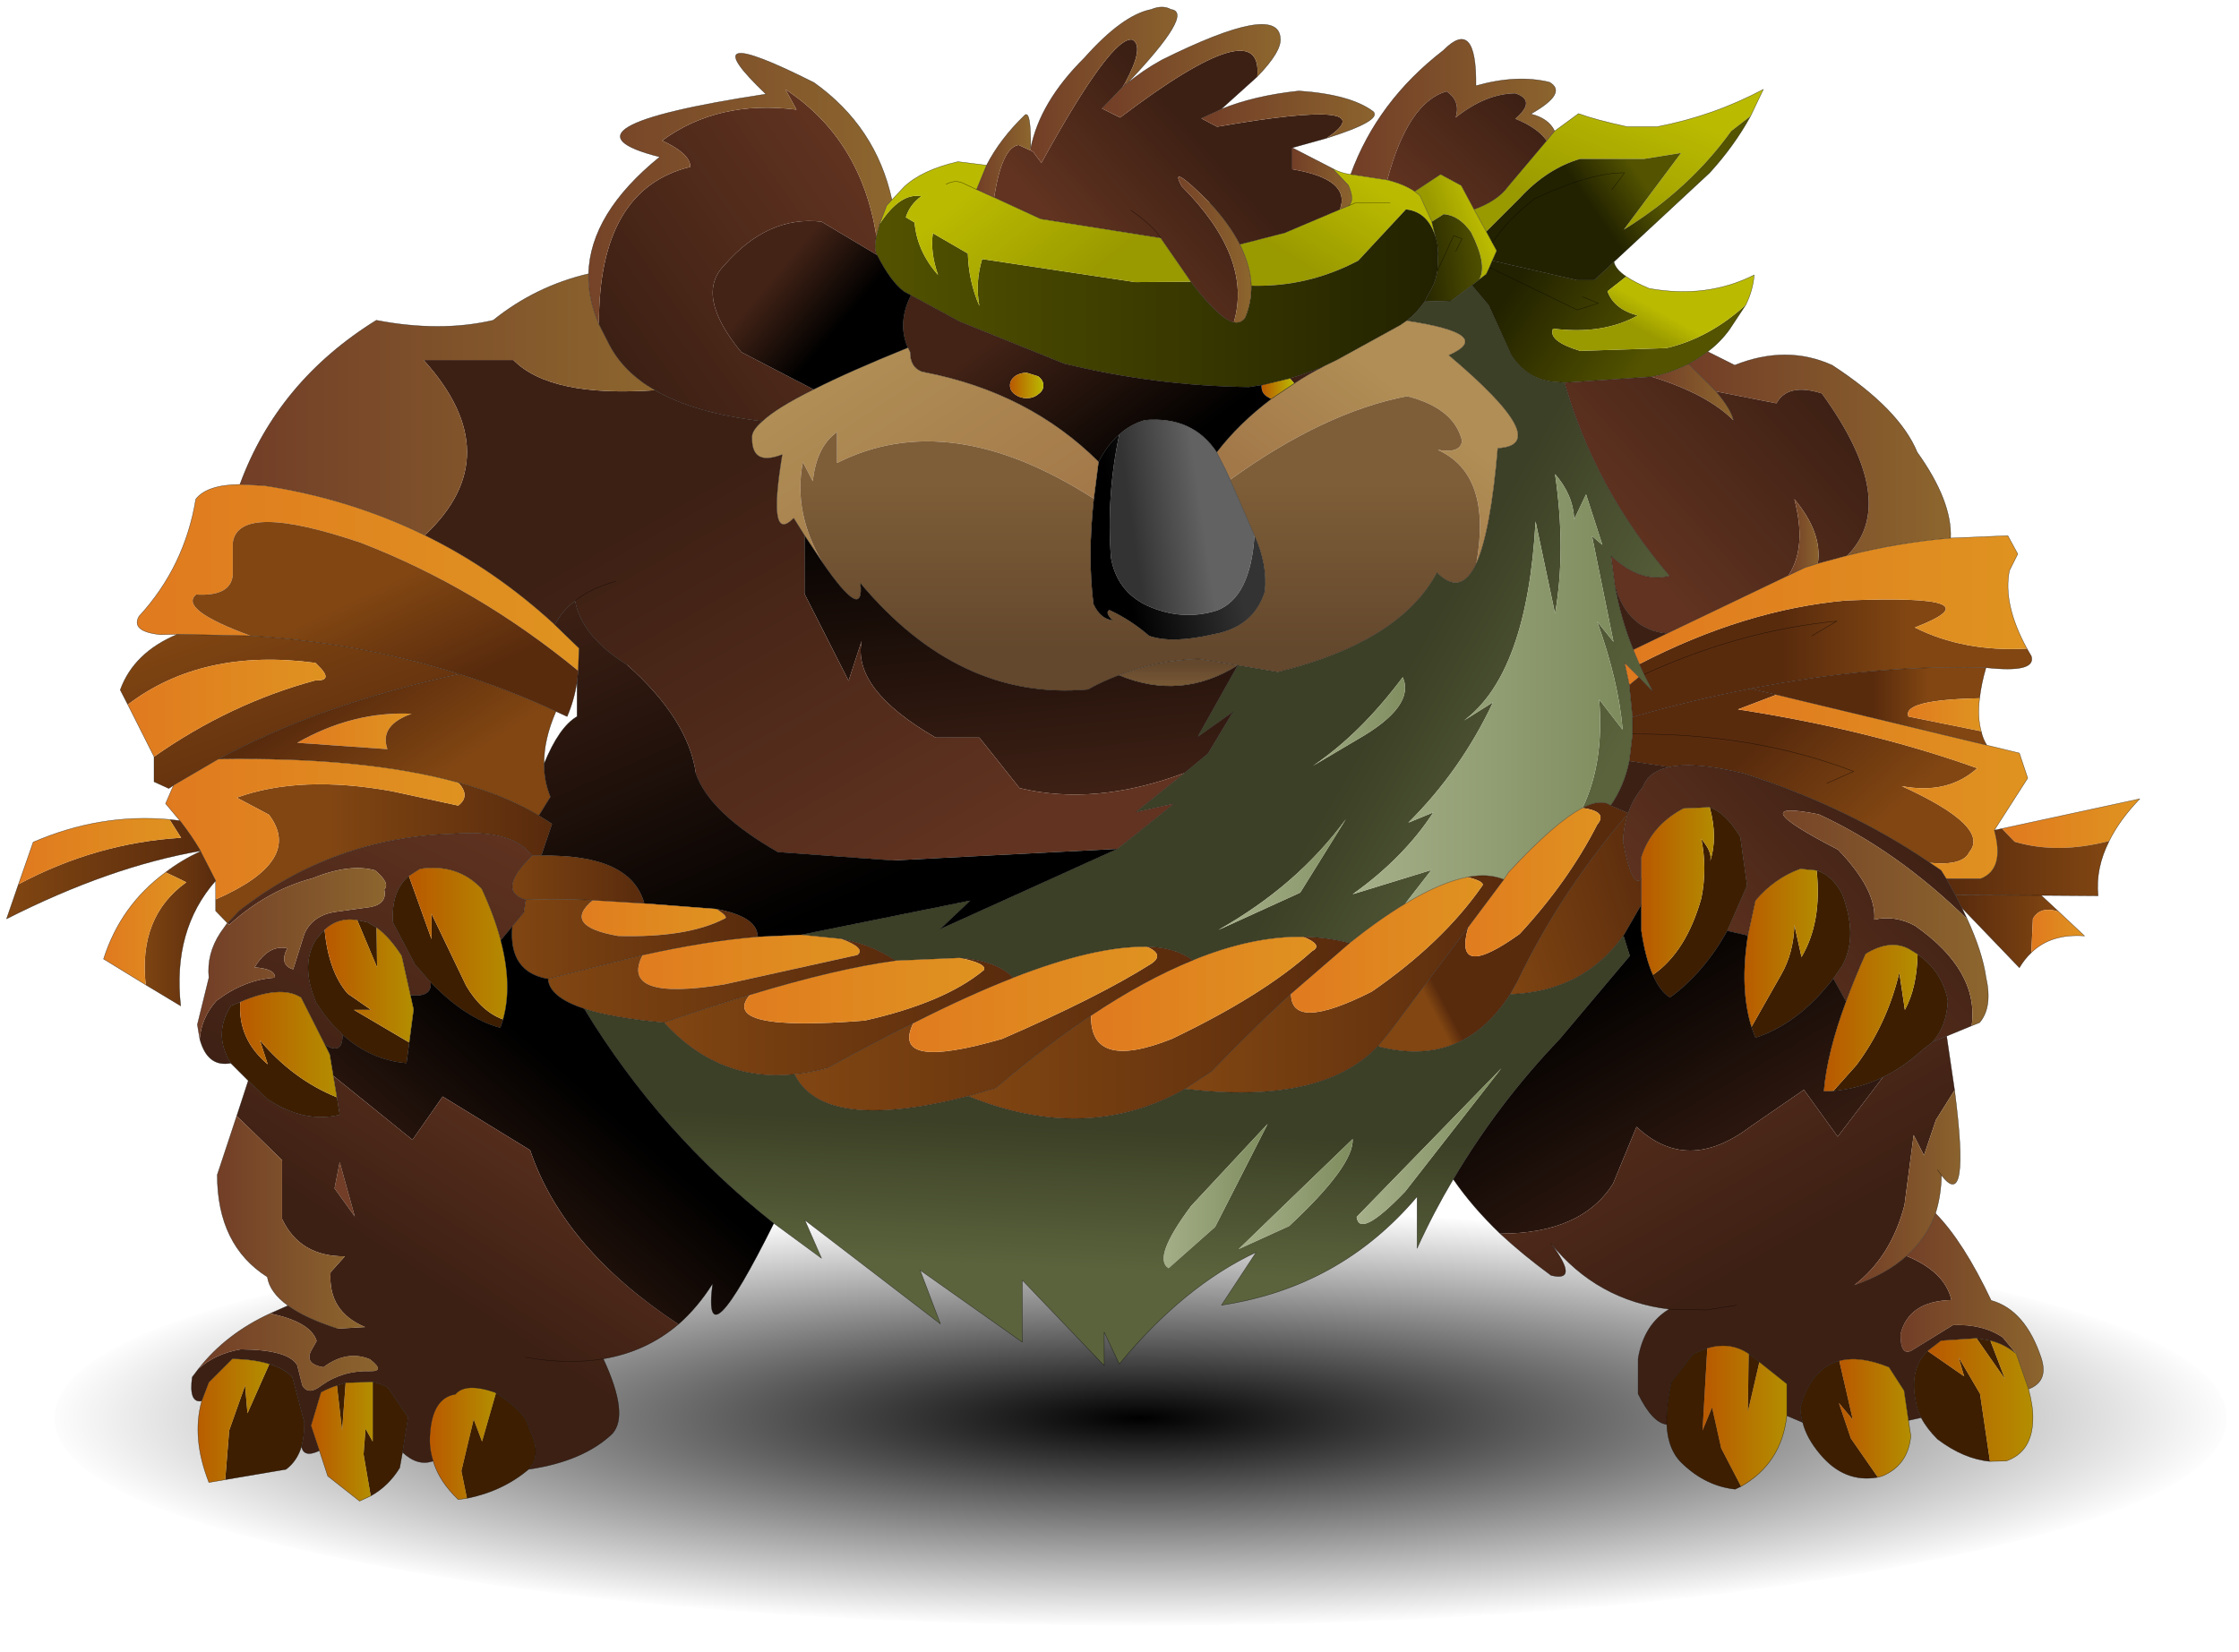
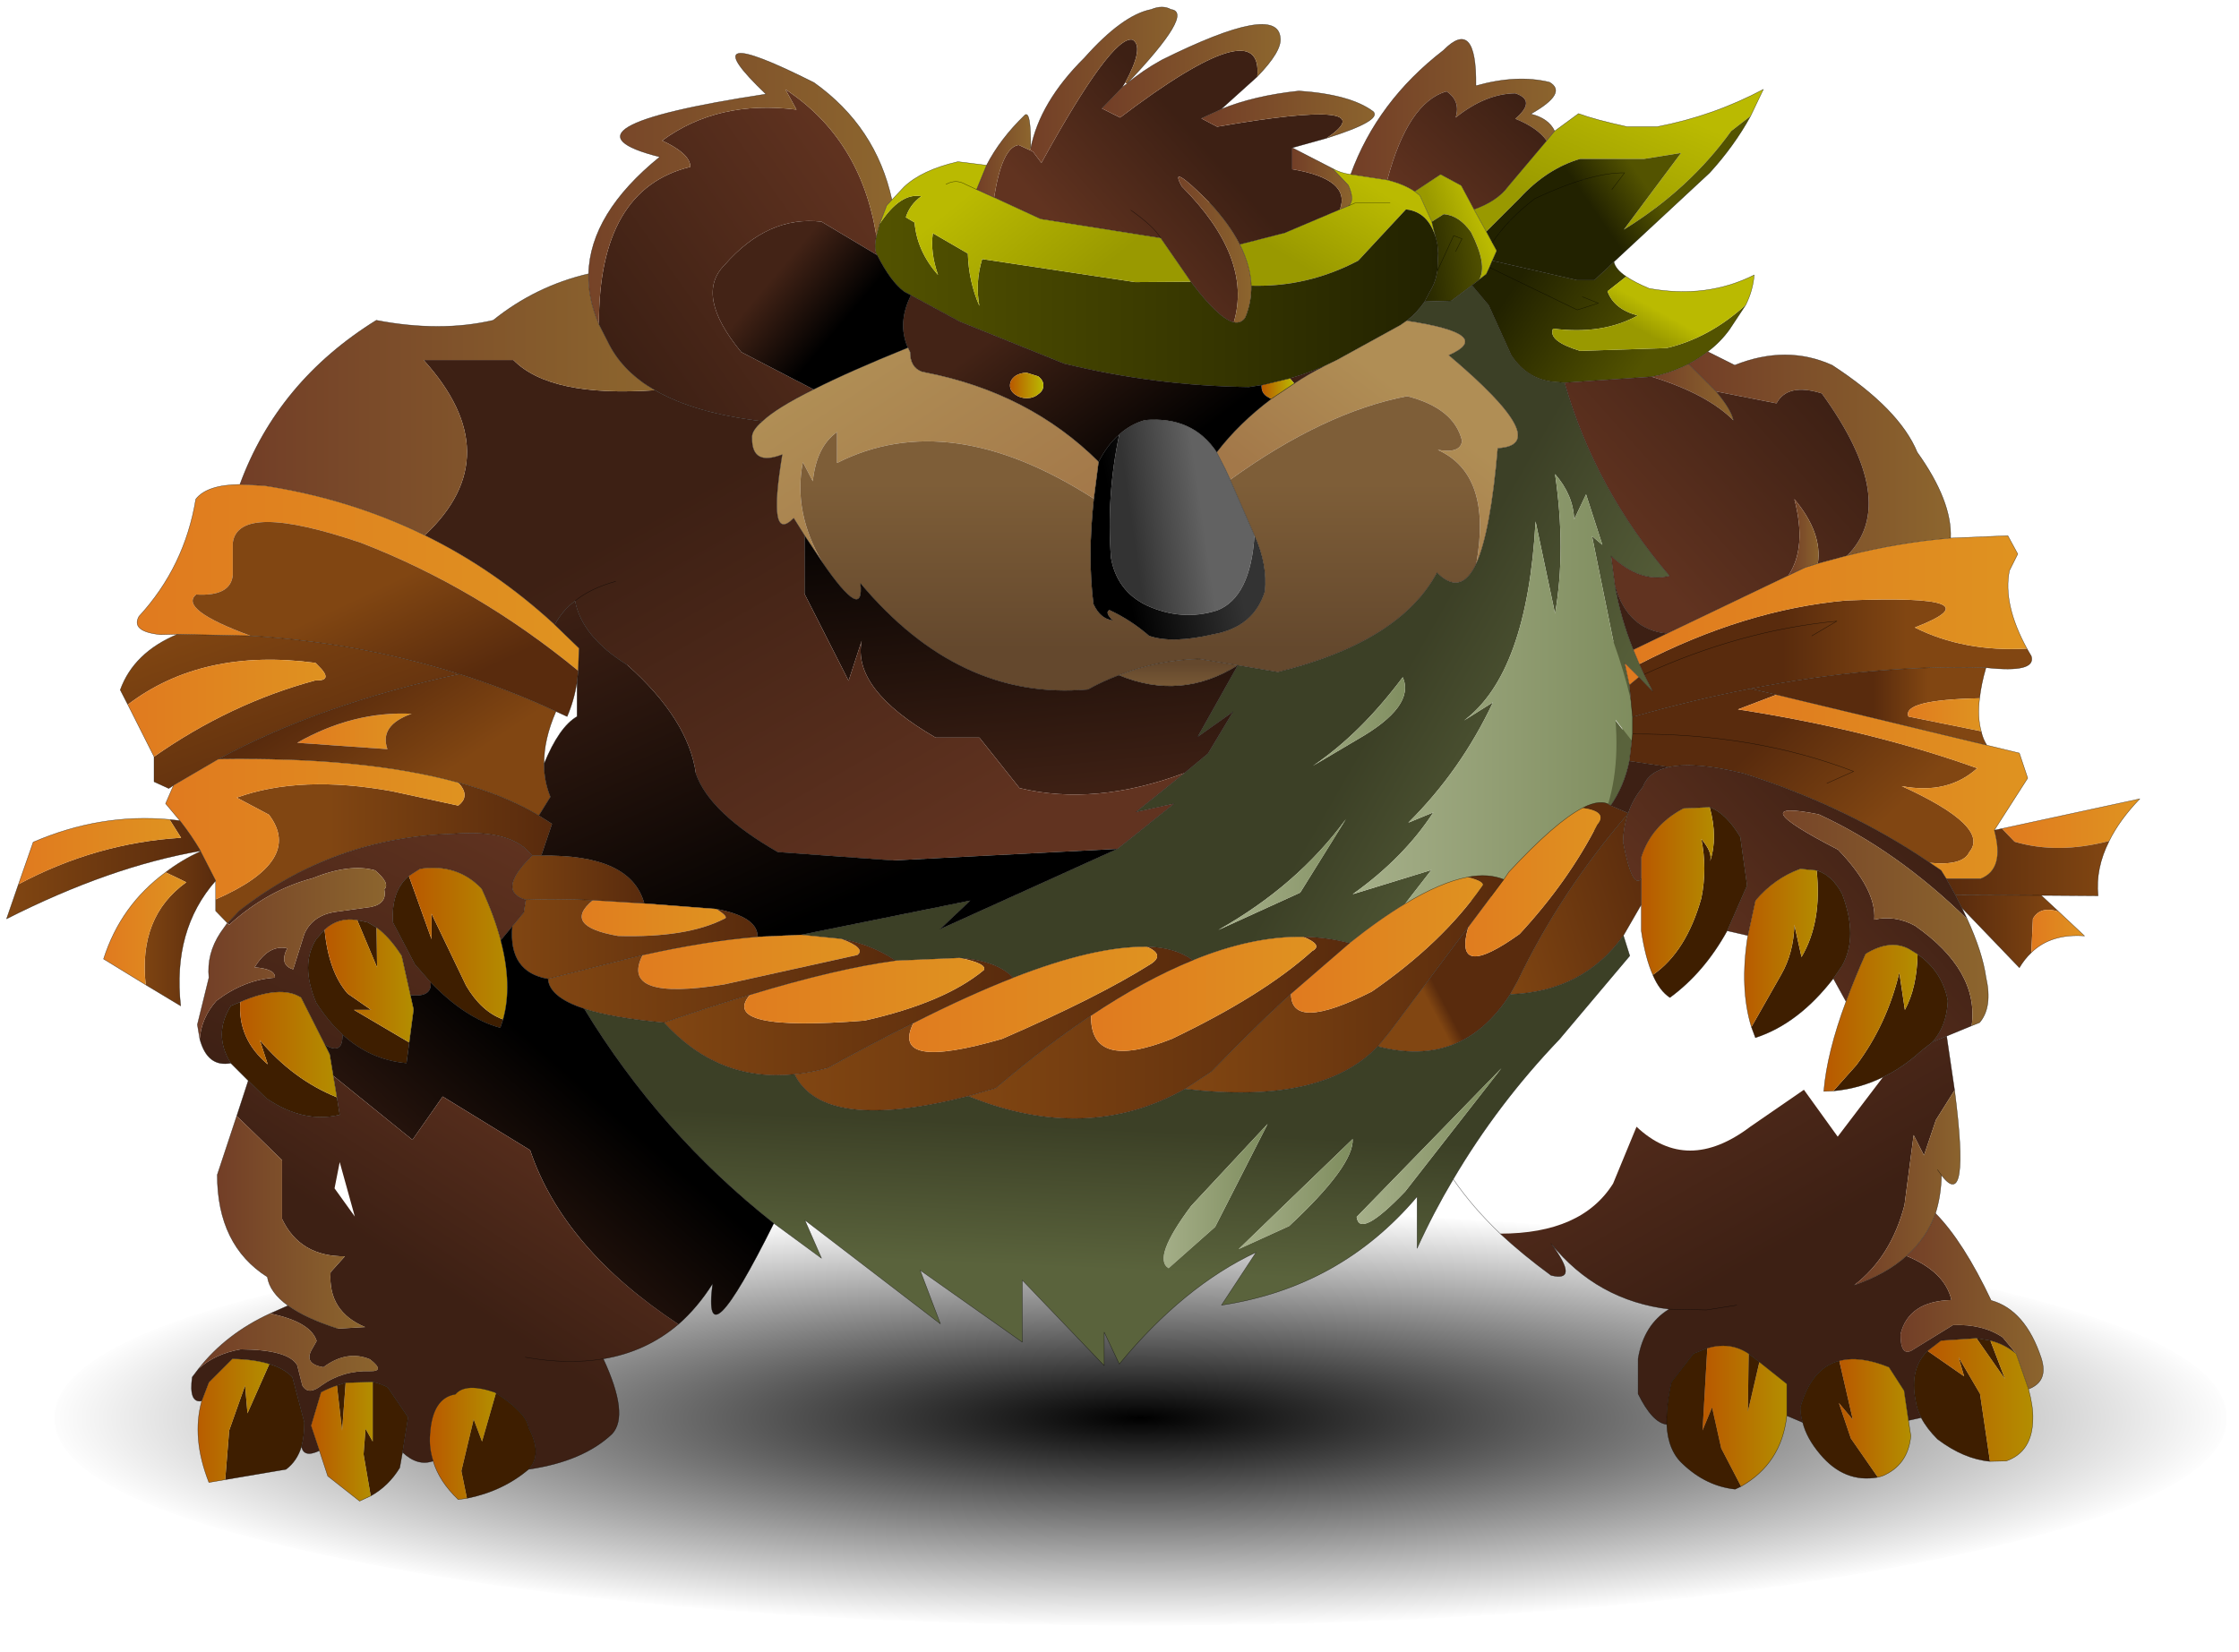
<svg xmlns="http://www.w3.org/2000/svg" xmlns:xlink="http://www.w3.org/1999/xlink" width="332" height="245">
  <defs>
    <g transform="matrix(1,0,0,1,192.55,294) " id="shape0">
      <path id="svg_1" stroke-opacity="0" stroke-linejoin="round" stroke-linecap="round" stroke="#ff00ff" fill="none" d="m187.95,-293.5l0,380l-379.95,0l-0.05,0l0,-380l380,0m-95,294.1l-189.95,0" />
      <path id="svg_2" stroke-opacity="0" stroke-linejoin="round" stroke-linecap="round" stroke="#ff00ff" fill="none" d="m187.95,-293.5l-190,190l190,190m-379.95,0l189.95,-190l-190,-190" />
    </g>
    <g transform="matrix(1,0,0,1,139.65,101.8) " id="sprite0">
      <use id="svg_3" xlink:href="#sprite1" width="107.2" transform="matrix(2.549,0,0,0.487,-133.65,49.592) " height="107.2" />
      <use id="svg_4" xlink:href="#sprite2" width="268.3" transform="matrix(1,0,0,1,-139.65,-101.8) " height="187.95" />
    </g>
    <g transform="matrix(1,0,0,1,53.6,53.6) " id="sprite1">
      <use id="svg_5" xlink:href="#shape1" width="107.2" transform="matrix(1,0,0,1,-53.6,-53.6) " height="107.2" />
    </g>
    <g transform="matrix(1,0,0,1,53.6,53.6) " id="shape1">
      <path id="svg_6" fill-rule="evenodd" fill="url(#gradient0)" d="m-53.6,0q0,-22.2 15.7,-37.9q15.7,-15.7 37.9,-15.7q22.2,0 37.9,15.7q15.7,15.7 15.7,37.9q0,22.2 -15.7,37.9q-15.7,15.7 -37.9,15.7q-22.2,0 -37.9,-15.7q-15.7,-15.7 -15.7,-37.9" />
    </g>
    <g transform="matrix(1,0,0,1,134.15,93.95) " id="sprite2">
      <use id="svg_7" xlink:href="#shape2" width="268.3" transform="matrix(1,0,0,1,-134.15,-93.95) " height="187.95" />
    </g>
    <g transform="matrix(1,0,0,1,134.15,93.95) " id="shape2">
      <path id="svg_8" fill-rule="evenodd" fill="url(#gradient1)" d="m85.2,-80.25l-2.45,1.9q-5.25,7.3 -13.5,12.4l7.2,-9.65l-4.65,0.75l-8.05,0q-4.2,1.25 -7.6,4.95l-4.2,4.2l-1.55,-2.8q2.95,-1.05 4.3,-2.9l4.85,-5.75l1,-1.2l3,-2.2q2,0.75 6.1,1.65l3.8,0q7.05,-1.35 13.35,-4.7l-1.6,3.35" />
      <path id="svg_9" fill-rule="evenodd" fill="url(#gradient2)" d="m51.95,-65.7l4.2,-4.2q3.4,-3.7 7.6,-4.95l8.05,0l4.65,-0.75l-7.2,9.65q8.25,-5.1 13.5,-12.4l2.45,-1.9q-2.05,3.75 -5.15,7.15l-12.05,11.2l-2.45,2.3l-2.2,0l-10.65,-2.45l0.55,-1.25l-0.55,-1l-0.75,-1.4m15.8,-5.3l1.6,-2.1q-4.25,-0.05 -11.3,3.25q-3.4,2.6 -5.35,5.55q1.95,-2.95 5.35,-5.55q7.05,-3.3 11.3,-3.25l-1.6,2.1" />
      <path id="svg_10" fill-rule="evenodd" fill="url(#gradient3)" d="m60.55,-78.35l-1,1.2q-1.2,-1.65 -3.95,-2.75q2.7,-2.3 0,-3.2q-3.75,0.05 -7.5,3.05q0.65,-2.1 -1.15,-3.3q-4.85,1.4 -7.45,11.15l-4.6,-0.7q3.35,-9.2 11.65,-15.6q4.2,-4.25 4.1,4.45q5.15,-1.45 9.25,-0.45q2.35,1.35 -2.35,4q2.25,0.55 3,2.15" />
      <path id="svg_11" fill-rule="evenodd" fill="url(#gradient4)" d="m59.55,-77.15l-4.85,5.75q-1.35,1.85 -4.3,2.9l-1.6,-3l-2.6,-1.4l-3.25,2.15q-1.3,-0.9 -3.45,-1.45q2.6,-9.75 7.45,-11.15q1.8,1.2 1.15,3.3q3.75,-3 7.5,-3.05q2.7,0.9 0,3.2q2.75,1.1 3.95,2.75" />
      <path id="svg_12" fill-rule="evenodd" fill="url(#gradient5)" d="m50.4,-68.5l1.55,2.8l0.75,1.4l0.55,1l-0.55,1.25l-0.35,0.85l-0.4,0.85l-0.9,0.7q1.1,-1.8 -1,-5.95q-1.5,-2.15 -3.45,-2.3l-1.5,0.95l-1.5,-3.3l-0.65,-0.5l3.25,-2.15l2.6,1.4l1.6,3" />
      <path id="svg_13" fill-rule="evenodd" fill="url(#gradient6)" d="m42.95,-70.75l0.65,0.5l1.5,3.3l0.7,2.85q-0.8,-4.05 -3.95,-4.4l-6,6.45q-6.35,3.35 -13.45,3.15q-0.1,-2.5 -1.45,-5.2l5.65,-1.45l6.95,-2.95l1.1,-0.45q0.8,-0.7 -0.05,-2.6l-2,-2.1q1.05,0.6 2.3,0.75l4.6,0.7q2.15,0.55 3.45,1.45m-3.1,1.45l-4.4,0l-0.8,0.35l0.8,-0.35l4.4,0" />
      <path id="svg_14" fill-rule="evenodd" fill="url(#gradient7)" d="m45.1,-66.95l1.5,-0.95q1.95,0.15 3.45,2.3q2.1,4.15 1,5.95l-0.9,0.7l-2.6,1.95l-3.35,0.1l0.65,-1.25q0.7,-1.1 0.95,-2.6l0.1,-2.25l-0.1,-1.1l-0.7,-2.85m3,3.75l0.8,-1.6l-1.05,-0.4l-2.05,4.45l2.05,-4.45l1.05,0.4l-0.8,1.6" />
      <path id="svg_15" fill-rule="evenodd" fill="url(#gradient8)" d="m45.8,-64.1l0.1,1.1l-0.1,2.25q-0.25,1.5 -0.95,2.6l-0.65,1.25q-0.95,1.4 -2.25,2.4l-0.8,0.55l-8,4.4l-1.55,0.75q-2.05,0.9 -4.35,1.55l-3.5,0.85l-0.1,0l-1.55,0.25q-11.8,-0.15 -23.25,-2.95l-13.15,-5.3l-6.1,-3.3l-0.85,-0.45q-1.7,-1.25 -3.4,-4.6l-0.05,-0.05q-0.4,-0.75 -0.05,-2.35l0.4,-1.5q2.6,-4 5.25,-3.5q-1.45,1.05 -1.95,2.65l1.1,0.65q0.3,3.6 2.95,6.6q-1,-2.85 -0.65,-5.25l4.4,2.55q0.1,3.5 1.45,6.6q-0.55,-2.95 0.35,-5.9l19.25,2.9l7,-0.05q3.5,4.65 5.4,5.1q0.9,0.2 1.45,-0.6q0.8,-1.95 0.75,-4q7.1,0.2 13.45,-3.15l6,-6.45q3.15,0.35 3.95,4.4" />
      <path id="svg_16" fill-rule="evenodd" fill="url(#gradient9)" d="m41.95,-54.5q1.3,-1 2.25,-2.4l3.35,-0.1l2.6,-1.95l2.1,2.5l2.85,6.3q2.05,3.1 5.5,3.35l1.2,0.1q3.85,13.4 13.2,24.3q-3.65,0.95 -7.35,-2.5l0.5,3.8q0.7,4 2.3,8l0.75,1.8l0.6,1.3l1.1,2.15l-1.75,-1.8l-1.8,-1.8l0.6,2.8l0.4,4l0,2.15l-0.4,3.4q-0.65,3.15 -2.35,5.6q-1.2,-0.9 -3.55,0.3q2.75,-5.7 2.1,-13.65l2.95,3.8q-0.5,-6.05 -3.2,-13.6l2.05,2.55l-2.7,-13.3l1.3,1.1l-2.05,-6.35l-1.5,3.15q-0.1,-3.05 -2.4,-5.7q1.4,9.55 0,17.55l-2.45,-11.6q-1.05,19.1 -9,25.05l3.65,-2.3q-4.05,8.6 -10.65,15.15l3.15,-1.3q-3.75,5.75 -10.15,10.3l9.9,-3.05l-3.3,4.25q-3.25,1.95 -7,4.95q-2.8,-0.75 -5.85,-0.8q-6.4,-0.1 -13.85,2.95q-2.3,-1.65 -5.8,-1.7q-6.55,-0.1 -16.8,3.9q-2.05,-2.15 -6.75,-2.5l-8.05,0.35q-2.9,-2 -6.85,-2.75l-5,-0.5l21.25,-4.3l-3.8,3.6l22.3,-10.1q2.25,-1.75 4.45,-3.55l2.7,-2.15l-4.8,1.05l6.1,-4.9l2.95,-2.45l3.15,-5.25l-4.45,3.15l5.05,-9l5.05,0.85q15.35,-3.8 20,-12.5q3,3 4.95,-1.15q1.8,-4 2.7,-14.5q7.25,-0.4 -6.15,-11.7q5.95,-2.65 -5.3,-4.35m-0.5,44.85q-5.35,7.15 -11.3,11.15l5.65,-3.35q7.25,-4.15 5.65,-7.8m-12.9,27.1l5.75,-9.25q-6.1,8.35 -16.05,13.95l10.3,-4.7" />
      <path id="svg_17" fill-rule="evenodd" fill="url(#gradient10)" d="m31.6,-48.8l1.55,-0.75l8,-4.4l0.8,-0.55q11.25,1.7 5.3,4.35q13.4,11.3 6.15,11.7q-0.9,10.5 -2.7,14.5q2,-11.2 -4.85,-14.3q2.9,0.5 3.05,-1.15q-1,-4.1 -6.9,-5.6q-10.45,2 -22.25,10.5l-0.6,-1.3l-1.1,-2.15q2.8,-3.65 6.85,-6.7l2.9,-1.95q1.8,-1.2 3.8,-2.2" />
      <path id="svg_18" fill-rule="evenodd" fill="url(#gradient11)" d="m51.05,-59.65l0.9,-0.7l0.4,-0.85l0.35,-0.85l10.65,2.45l2.2,0l2.45,-2.3q0.2,0.95 1.55,1.85l-2.35,1.85q0.8,2.25 3.8,3.05q-4.4,2.45 -10.65,1.65q-0.7,1.55 3.4,2.8l10.85,-0.35q5.4,-1.25 10,-5.45l-2.05,3.1q-1.15,1.6 -2.75,2.8q-1.1,0.85 -2.4,1.55q-1.65,0.85 -3.65,1.4l-1,0.2l-10.95,0.75l-1.2,-0.1q-3.45,-0.25 -5.5,-3.35l-2.85,-6.3l-2.1,-2.5l0.9,-0.7m13,2.15l2,0.8l-2.65,0.85l-11.05,-5.35l11.05,5.35l2.65,-0.85l-2,-0.8" />
      <path id="svg_19" fill-rule="evenodd" fill="url(#gradient12)" d="m84.6,-56.5q-4.6,4.2 -10,5.45l-10.85,0.35q-4.1,-1.25 -3.4,-2.8q6.25,0.8 10.65,-1.65q-3,-0.8 -3.8,-3.05l2.35,-1.85q1.1,0.75 2.9,1.5q7.25,1.3 13.2,-1.7q-0.15,1.9 -1.05,3.75" />
      <path id="svg_20" fill-rule="evenodd" fill="url(#gradient13)" d="m20.2,-54.3q-1.9,-0.45 -5.4,-5.1l-3.8,-5.5l-15.1,-2.4l-5.85,-2.7q1,-6.35 3.1,-6.6l1.4,0.65l0.4,0.2l1.05,1.4q8.85,-16.05 11.45,-15.5q1.55,0.85 -0.9,5.4l-0.35,0.55l-2.6,2.7l2.3,1.15q18.05,-13.65 17.25,-5.15l-4.55,4.1l-2.5,1.15l2,1.05q21.45,-3.7 13.75,1.45l-4.3,1.2l0,2.7q7.4,1.25 6,5.05l-6.95,2.95l-5.65,1.45q-1.3,-2.55 -3.8,-5.25q-5.25,-5.25 -3.5,-2.05q8.95,9 6.55,17.1m-12.95,-14.1q2.9,2.05 3.75,3.5q-0.85,-1.45 -3.75,-3.5" />
      <path id="svg_21" fill-rule="evenodd" fill="url(#gradient14)" d="m18.6,-81.1q4.15,-1.7 9.8,-2.3q6.5,0.45 9.35,2.6q1.1,1.15 -5.9,3.35q7.7,-5.15 -13.75,-1.45l-2,-1.05l2.5,-1.15" />
      <path id="svg_22" fill-rule="evenodd" fill="url(#gradient15)" d="m6.75,-84.3q1.95,-1.65 4.4,-3q14.6,-7.25 14.9,-2.75q0.2,1.65 -2.9,4.85q0.8,-8.5 -17.25,5.15l-2.3,-1.15l2.6,-2.7l0.55,-0.4" />
      <path id="svg_23" fill-rule="evenodd" fill="url(#gradient16)" d="m-5.35,-76.15q1.15,-5.85 6.75,-11.4q4.8,-5.4 8.4,-6.1q1.45,-0.6 2.5,0q3,0.35 -5.55,9.35l-0.2,-0.15q2.45,-4.55 0.9,-5.4q-2.6,-0.55 -11.45,15.5l-1.05,-1.4l-0.4,-0.2l0.1,-0.2" />
-       <path id="svg_24" fill-rule="evenodd" fill="#723e27" d="m6.55,-84.45l0.2,0.15l-0.55,0.4l0.35,-0.55m-112.95,105.75l0.05,0l0.2,0.2l-0.25,-0.2m13.5,33.35l0.65,-3.3l1.9,6.85l-2.55,-3.55" />
      <path id="svg_25" fill-rule="evenodd" fill="url(#gradient17)" d="m22.4,-58.9q0.05,2.05 -0.75,4q-0.55,0.8 -1.45,0.6q2.4,-8.1 -6.55,-17.1q-1.75,-3.2 3.5,2.05q2.5,2.7 3.8,5.25q1.35,2.7 1.45,5.2" />
      <path id="svg_26" fill-rule="evenodd" fill="url(#gradient18)" d="m14.8,-59.4l-7,0.05l-19.25,-2.9q-0.9,2.95 -0.35,5.9q-1.35,-3.1 -1.45,-6.6l-4.4,-2.55q-0.35,2.4 0.65,5.25q-2.65,-3 -2.95,-6.6l-1.1,-0.65q0.5,-1.6 1.95,-2.65q-2.65,-0.5 -5.25,3.5l0.9,-2.35l0.65,-0.7l1.5,-1.6q2.25,-2.15 6.8,-3.2l3.6,0.45l-1.25,3.05l-1.4,-0.65q-1.2,-0.7 -2.45,0q1.25,-0.7 2.45,0l1.4,0.65l2.2,1l5.85,2.7l15.1,2.4l3.8,5.5" />
      <path id="svg_27" fill-rule="evenodd" fill="url(#gradient19)" d="m27.55,-76.25l5.05,2.6l2,2.1q0.85,1.9 0.05,2.6l-1.1,0.45q1.4,-3.8 -6,-5.05l0,-2.7" />
      <path id="svg_28" fill-rule="evenodd" fill="#3d2014" d="m23.65,-46.4l0.1,0l-0.05,0.3l-0.05,-0.3m3.6,-0.85q2.3,-0.65 4.35,-1.55q-2,1 -3.8,2.2l-0.55,-0.65m40.35,53.75q1.7,-2.45 2.35,-5.6l5,0.75q-2.6,0.55 -3.3,2.5q-1.25,1.5 -1.85,3.3l-2.2,-0.95m2.85,-19.6q-1.6,-4 -2.3,-8q1.6,5.5 6.55,5.95l-4.25,2.05" />
      <path id="svg_29" fill-rule="evenodd" fill="url(#gradient20)" d="m23.75,-46.4l3.5,-0.85l0.55,0.65l-2.9,1.95l-0.6,-0.35q-0.6,-0.45 -0.6,-1.1l0.05,-0.3" />
      <path id="svg_30" fill-rule="evenodd" fill="url(#gradient21)" d="m-20.4,-57.7l6.1,3.3l13.15,5.3q11.45,2.8 23.25,2.95l1.55,-0.25l0.05,0.3q0,0.65 0.6,1.1l0.6,0.35q-4.05,3.05 -6.85,6.7q-3,-4.55 -9,-4.05q-1.8,0.5 -3.25,1.8q-1.5,1.3 -2.6,3.45q-8.75,-8.7 -21.8,-11.25l-0.45,-0.1q-1.45,-0.55 -1.45,-2.45l-0.25,-0.5l0,-0.1l-0.05,0.05q-1.35,-3.15 0.4,-6.6m16.65,11.35q0,-0.65 -0.65,-1.15l-1.45,-0.45q-0.85,0 -1.5,0.45q-0.6,0.5 -0.6,1.15q0,0.65 0.6,1.1q0.65,0.5 1.5,0.5q0.85,0 1.45,-0.5q0.65,-0.45 0.65,-1.1" />
      <path id="svg_31" fill-rule="evenodd" fill="url(#gradient22)" d="m18.05,-37.95l1.1,2.15l0.6,1.3l3.05,7q-0.5,7.8 -4.7,9.45q-4.45,1.4 -8.9,-0.65q-3.7,-1.8 -4.45,-5.95q-0.6,-7.8 1.05,-15.55q1.45,-1.3 3.25,-1.8q6,-0.5 9,4.05" />
      <path id="svg_32" fill-rule="evenodd" fill="url(#gradient23)" d="m2.6,-32.1l0.6,-4.65q1.1,-2.15 2.6,-3.45q-1.65,7.75 -1.05,15.55q0.75,4.15 4.45,5.95q4.45,2.05 8.9,0.65q4.2,-1.65 4.7,-9.45q1.65,3.7 1.3,7.05q-1.4,4.5 -6.5,5.4q-5.15,1.2 -8.05,0.2q-2.3,-2 -5,-3.25q-0.6,0.3 0.4,1.3q-1.55,-0.2 -2.4,-2.05q-0.75,-5.95 0.05,-13.25" />
      <path id="svg_33" fill-rule="evenodd" fill="url(#gradient24)" d="m3.2,-36.75l-0.6,4.65q-18.15,-11.65 -32.3,-4.5l0,-3.9q-2.6,1.85 -3.05,6.2l-1.25,-2.4q-1.25,6.3 2.45,12.6l-2.25,-3.4l-1.35,-2.15q-3.35,3.4 -1.45,-8q-3.85,1.5 -3.8,-2.1q-0.1,-0.9 1.3,-2.1q1.8,-1.7 6.45,-4q4.55,-2.3 11.85,-5.25l0.05,0.05l0.25,0.5q0,1.9 1.45,2.45l0.45,0.1q13.05,2.55 21.8,11.25" />
      <path id="svg_34" fill-rule="evenodd" fill="url(#gradient25)" d="m50.7,-23.95q-1.95,4.15 -4.95,1.15q-4.65,8.7 -20,12.5l-5.05,-0.85l-4.85,-0.8q-5.3,0.15 -10.1,2.05q-2,0.75 -3.9,1.8q-16.2,1.45 -28.6,-13.35q0.5,5.05 -4.8,-2.65q-3.7,-6.3 -2.45,-12.6l1.25,2.4q0.45,-4.35 3.05,-6.2l0,3.9q14.15,-7.15 32.3,4.5q-0.8,7.3 -0.05,13.25q0.85,1.85 2.4,2.05q-1,-1 -0.4,-1.3q2.7,1.25 5,3.25q2.9,1 8.05,-0.2q5.1,-0.9 6.5,-5.4q0.35,-3.35 -1.3,-7.05l-3.05,-7q11.8,-8.5 22.25,-10.5q5.9,1.5 6.9,5.6q-0.15,1.65 -3.05,1.15q6.85,3.1 4.85,14.3" />
      <path id="svg_35" fill-rule="evenodd" fill="url(#gradient26)" d="m20.7,-11.15l-5.05,9l4.45,-3.15l-3.15,5.25l-2.95,2.45q-11.25,4.2 -20.75,1.9l-5.05,-6.35l-5.5,0q-10.55,-6.1 -9.3,-12.2l-1.65,5.05l-5.55,-10.95l0,-7.35l2.25,3.4q5.3,7.7 4.8,2.65q12.4,14.8 28.6,13.35q1.9,-1.05 3.9,-1.8q7.8,3.25 14.95,-1.25" />
      <path id="svg_36" fill-rule="evenodd" fill="url(#gradient27)" d="m5.75,-9.9q4.8,-1.9 10.1,-2.05l4.85,0.8q-7.15,4.5 -14.95,1.25" />
      <path id="svg_37" fill-rule="evenodd" fill="url(#gradient28)" d="m77.4,-49.05l3.45,3.45q1.9,2.25 2.2,3.65q-3.35,-3.35 -10.3,-5.5l1,-0.2q2,-0.55 3.65,-1.4" />
      <path id="svg_38" fill-rule="evenodd" fill="url(#gradient29)" d="m80.85,-45.6l-3.45,-3.45q1.3,-0.7 2.4,-1.55l3.4,1.7q6.5,-2.6 12.25,0q8.45,5.5 10.7,10.95q4.4,6.15 4.2,10.8q-6.5,0.55 -13,2.2q6.7,-6.75 -3.2,-20.4q-4.3,-1.35 -5.7,1.25l-7.6,-1.5" />
-       <path id="svg_39" fill-rule="evenodd" fill="url(#gradient30)" d="m41.75,18.85l3.3,-4.25l-9.9,3.05q6.4,-4.55 10.15,-10.3l-3.15,1.3q6.6,-6.55 10.65,-15.15l-3.65,2.3q7.95,-5.95 9,-25.05l2.45,11.6q1.4,-8 0,-17.55q2.3,2.65 2.4,5.7l1.5,-3.15l2.05,6.35l-1.3,-1.1l2.7,13.3l-2.05,-2.55q2.7,7.55 3.2,13.6l-2.95,-3.8q0.65,7.95 -2.1,13.65q-3.4,1.75 -9.25,8.05l-0.65,0.95q-1.95,-0.8 -4.55,-0.3q-3.4,0.65 -7.85,3.35" />
+       <path id="svg_39" fill-rule="evenodd" fill="url(#gradient30)" d="m41.75,18.85l3.3,-4.25l-9.9,3.05q6.4,-4.55 10.15,-10.3l-3.15,1.3q6.6,-6.55 10.65,-15.15l-3.65,2.3q7.95,-5.95 9,-25.05l2.45,11.6q1.4,-8 0,-17.55q2.3,2.65 2.4,5.7l1.5,-3.15l2.05,6.35l-1.3,-1.1l2.7,13.3q2.7,7.55 3.2,13.6l-2.95,-3.8q0.65,7.95 -2.1,13.65q-3.4,1.75 -9.25,8.05l-0.65,0.95q-1.95,-0.8 -4.55,-0.3q-3.4,0.65 -7.85,3.35" />
      <path id="svg_40" fill-rule="evenodd" fill="url(#gradient31)" d="m68.15,-21.1l-0.5,-3.8q3.7,3.45 7.35,2.5q-9.35,-10.9 -13.2,-24.3l10.95,-0.75q6.95,2.15 10.3,5.5q-0.3,-1.4 -2.2,-3.65l7.6,1.5q1.4,-2.6 5.7,-1.25q9.9,13.65 3.2,20.4l-3.7,1q0.6,-3.85 -2.95,-8.1q1.6,6.1 -0.75,9.6l-15.25,7.3q-4.95,-0.45 -6.55,-5.95" />
      <path id="svg_41" fill-rule="evenodd" fill="url(#gradient32)" d="m69.95,0.9l0.4,-3.4l0,-2.15q7.55,-2.15 14.8,-3.55l3.3,0.75l-4.85,1.85q16.55,2.55 30.1,7.4q-3.7,3.35 -9.5,2.25q11.2,5.1 8.5,8.3q-0.8,1.75 -4.95,1.35q-10.35,-7.05 -23.45,-11.25q-6.1,-1.5 -9.35,-0.8l-5,-0.75m24.85,2.8l3.35,-1.5q-12.5,-4.8 -27.8,-4.7q15.3,-0.1 27.8,4.7l-3.35,1.5" />
      <path id="svg_42" fill-rule="evenodd" fill="#e07a1f" d="m69.95,-8.65l-0.6,-2.8l1.8,1.8l-1.2,1" />
      <path id="svg_43" fill-rule="evenodd" fill="url(#gradient33)" d="m70.35,-4.65l-0.4,-4l1.2,-1l1.75,1.8l-1.1,-2.15l-0.6,-1.3q13.25,-6.85 26,-8q19.55,-0.8 8.65,3.4q6.2,3.1 14.1,2.65l0.55,0.95q0.65,2.15 -5.7,1.45q-14.2,-0.4 -29.65,2.65q-7.25,1.4 -14.8,3.55m22.55,-10.2l3.15,-1.85q-12.1,1.15 -24.25,6.7q12.15,-5.55 24.25,-6.7l-3.15,1.85" />
      <path id="svg_44" fill-rule="evenodd" fill="url(#gradient34)" d="m71.2,-11.3l-0.75,-1.8l4.25,-2.05l15.25,-7.3l2.1,-1l1.6,-0.5l3.7,-1q6.5,-1.65 13,-2.2l7.2,-0.3l1.25,2.3l-1.05,2.1q-0.85,4.2 2.2,9.8q-7.9,0.45 -14.1,-2.65q10.9,-4.2 -8.65,-3.4q-12.75,1.15 -26,8" />
      <path id="svg_45" fill-rule="evenodd" fill="url(#gradient35)" d="m41.45,-9.65q1.6,3.65 -5.65,7.8l-5.65,3.35q5.95,-4 11.3,-11.15" />
      <path id="svg_46" fill-rule="evenodd" fill="url(#gradient36)" d="m93.65,-23.95l-1.6,0.5l-2.1,1q2.35,-3.5 0.75,-9.6q3.55,4.25 2.95,8.1" />
      <path id="svg_47" fill-rule="evenodd" fill="url(#gradient37)" d="m114.9,-1.1l4.1,1l1.05,3.15l-4.2,6.55q1.35,4.9 -1.7,6.1l-4.35,0l-0.65,-1.05l-1.4,-0.95q4.15,0.4 4.95,-1.35q2.7,-3.2 -8.5,-8.3q5.8,1.1 9.5,-2.25q-13.55,-4.85 -30.1,-7.4l4.85,-1.85l26.45,6.35" />
      <path id="svg_48" fill-rule="evenodd" fill="url(#gradient38)" d="m114.8,-10.85q-0.6,2.05 -0.8,3.85q-9.8,0.2 -8.95,2.3l9.15,1.85q0.2,0.95 0.7,1.75l-26.45,-6.35l-3.3,-0.75q15.45,-3.05 29.65,-2.65" />
      <path id="svg_49" fill-rule="evenodd" fill="url(#gradient39)" d="m114,-7q-0.3,2.35 0.2,4.15l-9.15,-1.85q-0.85,-2.1 8.95,-2.3" />
      <path id="svg_50" fill-rule="evenodd" fill="url(#gradient40)" d="m116.8,9.4l17.35,-3.75q-2.55,2.65 -3.85,5.3q-6.5,1.7 -11.9,0.1l-1.6,-1.65" />
      <path id="svg_51" fill-rule="evenodd" fill="url(#gradient41)" d="m121.75,17.8l2.2,2.05q-2.35,-0.75 -3.25,0.9l-0.2,4.25q-0.85,0.8 -1.5,1.9l-7.25,-7.55l-0.8,-1.6l10.8,0.05" />
      <path id="svg_52" fill-rule="evenodd" fill="url(#gradient42)" d="m123.95,19.85l3.25,3.05q-4.25,-0.3 -6.7,2.1l0.2,-4.25q0.9,-1.65 3.25,-0.9" />
      <path id="svg_53" fill-rule="evenodd" fill="url(#gradient43)" d="m115.85,9.6l0.95,-0.2l1.6,1.65q5.4,1.6 11.9,-0.1q-1.75,3.45 -1.4,6.9l-7.15,-0.05l-10.8,-0.05l-1.15,-2.05l4.35,0q3.05,-1.2 1.7,-6.1" />
      <path id="svg_54" fill-rule="evenodd" fill="url(#gradient44)" d="m111.75,19.35l0.7,1.45q-8.9,-8.7 -18.7,-13.2q-10.05,-2 2.45,4.45q4.85,5.05 4.55,8.8q2.55,-0.6 5.1,0.75q8.1,5.65 7.15,12.6l-3.15,1.3l-1.8,0.75q1.8,-2 1.95,-5.2q-0.7,-3.7 -3.8,-5.85l-1.05,-0.65q-2.4,-1.3 -5.5,0.6q-1.4,3.15 -2.45,6l-1.6,-2.9l1.1,-1.6q2.05,-3.65 0,-9.05q-1.25,-2.35 -3.2,-2.95l-2.05,-0.2q-3.3,1.2 -5.65,4l-0.95,4.4l-2.6,-0.6l2.5,-5.7l-0.85,-6.1q-1.8,-3 -3.85,-3.75l-3.3,0.15q-4,2.1 -5.3,6.1l0,2.75q-1.15,1.4 -2.3,-4.65q0.05,-1.85 0.6,-3.5l0.05,-0.1q0.6,-1.8 1.85,-3.3q0.7,-1.95 3.3,-2.5q3.25,-0.7 9.35,0.8q13.1,4.2 23.45,11.25l1.4,0.95l0.65,1.05l1.15,2.05l0.8,1.6" />
      <path id="svg_55" fill-rule="evenodd" fill="#3e1e00" d="m115.3,89q-3.3,-0.3 -6.6,-2.8q-1.35,-1.35 -2.05,-2.7q-0.55,-1.1 -0.7,-2.15q-0.8,-4 1.5,-6.25l4.6,3.2l-0.7,-2.4l2.7,4.6l1.25,8.5m-14.1,2q-4.2,0.75 -7.25,-2.9q-1.7,-2 -2.2,-4q-0.3,-0.95 -0.3,-1.9q1.4,-4.95 4.9,-5.85l1.7,7.4l-1.75,-2.1l1.5,4.45l3.4,4.9m-17.2,1.15l-0.75,0.35q-3.65,-0.4 -6.55,-3.15q-1.9,-1.7 -2.05,-5q-0.1,-2.3 0.6,-5.35l2.75,-3.55l1.75,-0.7l-0.6,10.35l1.2,-2.9l1.15,5.15l2.5,4.8m-152.5,-2.15q-3.25,2.75 -7.75,3.65l-0.7,-3.45l1.55,-6.5l1.05,2.8l1.75,-6.1q3.85,2.5 4.1,4.35q1.8,3.4 0,5.25m-15.85,-2.15l-0.35,1.95q-1.4,2.3 -3.65,3.55l-0.9,-5.25l0.25,-3.2l0.9,1.6l0,-7.5q1,0.2 1.9,0.7l2.55,3.75l-0.7,4.4m-12.7,-0.75q-0.55,1.85 -1.95,2.9l-7.65,1.3l0.5,-6.2l2,-5.65l0.3,3.5l2.75,-6.2q1.85,0.55 2.9,1.65l1.5,5.7q0,1.7 -0.35,3m-6.7,-46l-2.2,-2.2q-2.25,-3.6 0,-7.2l1.2,-0.5q-0.35,4.65 3.45,7.85l-1,-3.05q4.15,4.95 9.7,7.2l0.35,2.2q-4.6,1.1 -9.25,-2.1l-2.25,-2.2m183.8,-34.4q2.05,0.75 3.85,3.75l0.85,6.1l-2.5,5.7q-2.9,5.25 -7.2,8.4q-1.3,-0.85 -2.15,-2.85q4.2,-2.9 6.1,-9.65q0.75,-3.7 0,-7.45q1.45,1.7 1.1,2.8q1,-2.95 -0.05,-6.8m13.45,7.95q1.95,0.6 3.2,2.95q2.05,5.4 0,9.05l-1.1,1.6q-4.4,5.7 -9.8,7.45l-0.5,-1.35l3.75,-6.6q1.55,-2.7 1.65,-6.25l0.9,4.05q2.6,-4.4 1.9,-10.9m12.7,10.55q3.1,2.15 3.8,5.85q-0.15,3.2 -1.95,5.2l-1.45,1.15q-2.25,2.05 -4.75,3.25q-2.95,1.45 -6.25,1.75l2.9,-3.25q3.85,-5.15 5.4,-11.65l0.7,4.7q1.5,-2.75 1.6,-7m7.4,48.3l1.75,0.3l1.85,4.85l-3.6,-5.15m-27.3,3l-1.45,6.25l0.1,-7.3l1.35,1.05m-169.85,-61.15l2.85,7.95l0,-3.2l4.35,9.05q1.9,3.25 4.65,4.25l-0.35,1.05q-4.35,-1.15 -8.75,-5.7l-2,-2.3l-2.75,-5.25q-0.25,-3.95 2,-5.85m-8.35,19.95q-1.8,-1.65 -3.3,-4q-2.05,-4.8 0,-8l1.05,-1.2q0.5,5.3 2.9,8.05l2.95,2.05l-2.15,0l6.95,4.1l-0.35,2.6q-4.55,-0.4 -8.05,-3.6m1.85,-14.4l1.35,0.3l1.1,0.65l0.05,5l-2.5,-5.95m-1.45,58.2l-0.45,6.05l-0.65,-5.7l1.1,-0.35" />
-       <path id="svg_56" fill-rule="evenodd" fill="url(#gradient45)" d="m53.7,60.35q-3.5,-3.35 -5.9,-6.85q5.6,-9.5 13.35,-17.6l8.85,-10.5l-0.8,-2.55l2.25,-3.9l0,3.3q0.5,3.4 1.45,5.55q0.85,2 2.15,2.85q4.3,-3.15 7.2,-8.4l2.6,0.6q-1.05,6.65 0.45,11.5l0.5,1.35q5.4,-1.75 9.8,-7.45l1.6,2.9q-2.4,6.45 -2.8,11.3l1.2,-0.05q3.3,-0.3 6.25,-1.75l-5.7,7.5l-4.25,-5.9l-6.75,4.65q-7.95,6 -14.3,0l-2.95,7.15q-3.95,6.3 -14.2,6.3" />
      <path id="svg_57" fill-rule="evenodd" fill="url(#gradient46)" d="m84.85,22.85l0.95,-4.4q2.35,-2.8 5.65,-4l2.05,0.2q0.7,6.5 -1.9,10.9l-0.9,-4.05q-0.1,3.55 -1.65,6.25l-3.75,6.6q-1.5,-4.85 -0.45,-11.5" />
      <path id="svg_58" fill-rule="evenodd" fill="url(#gradient47)" d="m112.45,20.8q1.9,4.15 2.35,7.3q0.85,3.75 -0.8,5.7l-1,0.4q0.95,-6.95 -7.15,-12.6q-2.55,-1.35 -5.1,-0.75q0.3,-3.75 -4.55,-8.8q-12.5,-6.45 -2.45,-4.45q9.8,4.5 18.7,13.2" />
      <path id="svg_59" fill-rule="evenodd" fill="url(#gradient48)" d="m97.2,31.15q1.05,-2.85 2.45,-6q3.1,-1.9 5.5,-0.6l1.05,0.65q-0.1,4.25 -1.6,7l-0.7,-4.7q-1.55,6.5 -5.4,11.65l-2.9,3.25l-1.2,0.05q0.4,-4.85 2.8,-11.3" />
      <path id="svg_60" fill-rule="evenodd" fill="url(#gradient49)" d="m109.85,35.5l1,6.8l-2.35,3.75l-1.5,4.45l-1.3,-2.55l-1.15,8.8q-1.7,6.55 -6.35,10.1q4.05,-1.4 6.6,-3.7q4.85,2 5.65,5.55q-5.4,0.15 -6.4,4.3q0,2.8 1.4,2.05l5.2,-3.2q3.75,-0.15 6.25,1.55l1.7,2.05q-1.45,-1.2 -3.25,-1.65l-1.75,-0.3l-4.45,0.3l-1.7,1.3q-2.3,2.25 -1.5,6.25q0.15,1.05 0.7,2.15l-1.6,0.35l-0.55,-3.75l-1.9,-2.95q-3.7,-1.5 -6.25,-0.8q-3.5,0.9 -4.9,5.85q0,0.95 0.3,1.9l-2,-0.85l0,-4l-3.45,-2.75l-1.35,-1.05q-2.3,-1.55 -5.2,-0.7l-1.75,0.7l-2.75,3.55q-0.7,3.05 -0.6,5.35q-1.8,-0.2 -3.6,-3.85l0,-4.4q0.7,-4.3 3.9,-6.25q-9.05,-1.1 -14.85,-8.25q3.65,4.9 0,4q-3.55,-2.6 -6.4,-5.25q10.25,0 14.2,-6.3l2.95,-7.15q6.35,6 14.3,0l6.75,-4.65l4.25,5.9l5.7,-7.5q2.5,-1.2 4.75,-3.25l1.45,-1.15l1.8,-0.75m-26.4,33.85l-3.8,0.6l-4.7,-0.1l4.7,0.1l3.8,-0.6" />
      <path id="svg_61" fill-rule="evenodd" fill="url(#gradient50)" d="m110.85,42.3q2,15.5 -1.65,10.7q-0.05,2.6 -0.75,4.8q-1.1,3.1 -3.65,5.35q-2.55,2.3 -6.6,3.7q4.65,-3.55 6.35,-10.1l1.15,-8.8l1.3,2.55l1.5,-4.45l2.35,-3.75m-2.15,10l0.5,0.7l-0.5,-0.7" />
      <path id="svg_62" fill-rule="evenodd" fill="url(#gradient51)" d="m108.45,57.8q3.5,3.55 7,10.95q4.3,1.2 6.3,7.25q0.95,2.95 -1.6,3.9l-1.55,-4.45l-1.7,-2.05q-2.5,-1.7 -6.25,-1.55l-5.2,3.2q-1.4,0.75 -1.4,-2.05q1,-4.15 6.4,-4.3q-0.8,-3.55 -5.65,-5.55q2.55,-2.25 3.65,-5.35" />
      <path id="svg_63" fill-rule="evenodd" fill="url(#gradient52)" d="m120.15,79.9q0.6,2.25 0.55,3.75q-0.05,4.15 -3.35,5.3l-2.05,0.05l-1.25,-8.5l-2.7,-4.6l0.7,2.4l-4.6,-3.2l1.7,-1.3l4.45,-0.3l3.6,5.15l-1.85,-4.85q1.8,0.45 3.25,1.65l1.55,4.45" />
      <path id="svg_64" fill-rule="evenodd" fill="url(#gradient53)" d="m105.05,83.85l0.3,1.95q-0.35,3.7 -3.6,5.05l-0.55,0.15l-3.4,-4.9l-1.5,-4.45l1.75,2.1l-1.7,-7.4q2.55,-0.7 6.25,0.8l1.9,2.95l0.55,3.75" />
      <path id="svg_65" fill-rule="evenodd" fill="url(#gradient54)" d="m89.75,83.25q-0.65,6 -5.75,8.9l-2.5,-4.8l-1.15,-5.15l-1.2,2.9l0.6,-10.35q2.9,-0.85 5.2,0.7l-0.1,7.3l1.45,-6.25l3.45,2.75l0,4" />
      <path id="svg_66" fill-rule="evenodd" fill="url(#gradient55)" d="m71.45,15.7l0,-2.75q1.3,-4 5.3,-6.1l3.3,-0.15q1.05,3.85 0.05,6.8q0.35,-1.1 -1.1,-2.8q0.75,3.75 0,7.45q-1.9,6.75 -6.1,9.65q-0.95,-2.15 -1.45,-5.55l0,-3.3l0,-3.25" />
      <path id="svg_67" fill-rule="evenodd" fill="url(#gradient56)" d="m64.05,6.8q2.35,-1.2 3.55,-0.3l2.2,0.95l-0.05,0.1q-8.5,9.85 -13.85,21l-0.95,1.7q-6,9.35 -16.65,6.55l1.4,-1.7l10,-13.35q-2,6.95 6.45,0.9q6.1,-6.6 9.75,-13.75q1.4,-1.65 -1.85,-2.1" />
      <path id="svg_68" fill-rule="evenodd" fill="url(#gradient57)" d="m64.05,6.8q3.25,0.45 1.85,2.1q-3.65,7.15 -9.75,13.75q-8.45,6.05 -6.45,-0.9l4.45,-5.95l0.65,-0.95q5.85,-6.3 9.25,-8.05" />
      <path id="svg_69" fill-rule="evenodd" fill="url(#gradient58)" d="m69.75,7.55q-0.55,1.65 -0.6,3.5q1.15,6.05 2.3,4.65l0,3.25l-2.25,3.9q-5.05,7.05 -14.25,7.4l0.95,-1.7q5.35,-11.15 13.85,-21" />
      <path id="svg_70" fill-rule="evenodd" fill="url(#gradient59)" d="m49.7,21.75l-10,13.35l-1.4,1.7q-7.05,7.4 -24.25,5.35l3.35,-2.2q5.35,-5.55 10,-9.8q-0.05,4.9 10.15,-0.25q8.9,-6.15 13.85,-13.25q0.55,-0.55 -1.8,-1.15q2.6,-0.5 4.55,0.3l-4.45,5.95" />
      <path id="svg_71" fill-rule="evenodd" fill="url(#gradient60)" d="m34.75,23.8q3.75,-3 7,-4.95q4.45,-2.7 7.85,-3.35q2.35,0.6 1.8,1.15q-4.95,7.1 -13.85,13.25q-10.2,5.15 -10.15,0.25l7.35,-6.35" />
      <path id="svg_72" fill-rule="evenodd" fill="url(#gradient61)" d="m47.8,53.5q-2.5,4.2 -4.55,8.7l0,-6.5q-9.65,11.4 -24.6,13.65l4.35,-6.65q-9.1,4.25 -17.2,14.05l-1.9,-4l0,4.2l-10.3,-10.75l0,7.8l-12.85,-9.05l2.55,6.75l-17.05,-13.05l2.1,4.8l-6,-4.4q-14.3,-11.3 -23.85,-27q3.55,1.15 10.05,1.75q6.85,7.5 16.4,6.5q3.65,7.4 21.85,2.75q14.9,6.05 27.25,-0.9q17.2,2.05 24.25,-5.35q10.65,2.8 16.65,-6.55q9.2,-0.35 14.25,-7.4l0.8,2.55l-8.85,10.5q-7.75,8.1 -13.35,17.6m-27,8.8l6.35,-2.9q8.15,-7.6 8,-10.95l-14.35,13.85m-8.8,2.4l5.85,-5.2l6.6,-12.95l-9.6,10.3q-4.95,6.6 -2.85,7.85m41.85,-25.15l-18.2,18.7q0.35,2.8 6.1,-3.2l12.1,-15.5" />
      <path id="svg_73" fill-rule="evenodd" fill="url(#gradient62)" d="m28.9,23q3.05,0.05 5.85,0.8l-7.35,6.35q-4.65,4.25 -10,9.8l-3.35,2.2q-12.35,6.95 -27.25,0.9l3.45,-1q6.25,-5.3 12,-9.15q-0.15,7.05 10.15,2.95q11.5,-5.5 17.65,-11.05q1.45,-0.75 -1.15,-1.8" />
      <path id="svg_74" fill-rule="evenodd" fill="url(#gradient63)" d="m28.55,17.45l-10.3,4.7q9.95,-5.6 16.05,-13.95l-5.75,9.25" />
      <path id="svg_75" fill-rule="evenodd" fill="url(#gradient64)" d="m14,2.4l-6.1,4.9l4.8,-1.05l-2.7,2.15q-2.2,1.8 -4.45,3.55l-28.2,1.45l-14.5,-1.05q-8.55,-4.9 -10.3,-9.85q-0.95,-6.85 -8.65,-13.7q-5.7,-3.55 -6.55,-8.05q-1.65,1.25 -2.55,3q-7.55,-6.95 -16.35,-11.25q10.7,-10.05 -0.15,-22.05l11.3,0q4.6,4.7 17.8,3.8q5,2.9 13.5,3.9q-1.4,1.2 -1.3,2.1q-0.05,3.6 3.8,2.1q-1.9,11.4 1.45,8l1.35,2.15l0,7.35l5.55,10.95l1.65,-5.05q-1.25,6.1 9.3,12.2l5.5,0l5.05,6.35q9.5,2.3 20.75,-1.9m-71.55,-24.1q-3.1,0.85 -5.1,2.45q2,-1.6 5.1,-2.45" />
      <path id="svg_76" fill-rule="evenodd" fill="url(#gradient65)" d="m15.05,25.95q7.45,-3.05 13.85,-2.95q2.6,1.05 1.15,1.8q-6.15,5.55 -17.65,11.05q-10.3,4.1 -10.15,-2.95q6.75,-4.5 12.8,-6.95" />
      <path id="svg_77" fill-rule="evenodd" fill="url(#gradient66)" d="m9.25,24.25q3.5,0.05 5.8,1.7q-6.05,2.45 -12.8,6.95q-5.75,3.85 -12,9.15l-3.45,1q-18.2,4.65 -21.85,-2.75q2.05,-0.2 4.2,-0.8q5.7,-3.15 10.75,-5.65q-3,6.1 11.15,2q12.1,-5.25 18.75,-9.45q1.75,-1.15 -0.55,-2.15" />
      <path id="svg_78" fill-rule="evenodd" fill="url(#gradient67)" d="m-7.55,28.15q10.25,-4 16.8,-3.9q2.3,1 0.55,2.15q-6.65,4.2 -18.75,9.45q-14.15,4.1 -11.15,-2q6.9,-3.5 12.55,-5.7" />
      <path id="svg_79" fill-rule="evenodd" fill="url(#gradient68)" d="m12,64.7q-2.1,-1.25 2.85,-7.85l9.6,-10.3l-6.6,12.95l-5.85,5.2" />
      <path id="svg_80" fill-rule="evenodd" fill="url(#gradient69)" d="m20.8,62.3l14.35,-13.85q0.15,3.35 -8,10.95l-6.35,2.9" />
      <path id="svg_81" fill-rule="evenodd" fill="url(#gradient70)" d="m53.85,39.55l-12.1,15.5q-5.75,6 -6.1,3.2l18.2,-18.7" />
      <path id="svg_82" fill-rule="evenodd" fill="url(#gradient71)" d="m-104.8,-33.9q4.75,-12.95 17.15,-20.65q8.05,1.55 14.7,0q5.35,-4.3 12,-5.85q-0.1,3.1 1.3,6.35l1.35,2.65q1.8,3.4 5.7,5.65q-13.2,0.9 -17.8,-3.8l-11.3,0q10.85,12 0.15,22.05q-9.4,-4.6 -20.2,-6.25l-3.05,-0.15" />
      <path id="svg_83" fill-rule="evenodd" fill="url(#gradient72)" d="m-112.65,-15.05l-2.15,0.05q-3.75,-0.4 -2.7,-2.3q5.75,-6.25 7.15,-14.75q1.4,-1.8 5.55,-1.85l3.05,0.15q10.8,1.65 20.2,6.25q8.8,4.3 16.35,11.25l3.05,2.95l-0.1,2.85q-12.7,-10.45 -27.3,-16.1q-15.45,-5.25 -16.15,0l0,4.05q-0.25,2.7 -4.6,2.45q-2.25,1.85 6.85,5.2l-9.2,-0.2" />
      <path id="svg_84" fill-rule="evenodd" fill="url(#gradient73)" d="m-103.45,-14.85q-9.1,-3.35 -6.85,-5.2q4.35,0.25 4.6,-2.45l0,-4.05q0.7,-5.25 16.15,0q14.6,5.65 27.3,16.1l-0.15,1.4q-0.4,2.4 -1.25,4.35l-1.4,-0.65q-5.95,-2.75 -12.15,-4.7q-12.55,-3.95 -26.25,-4.8" />
      <path id="svg_85" fill-rule="evenodd" fill="url(#gradient74)" d="m-113.15,3.95l-0.6,0.4l-1.85,-0.85l0,-3.15q9.55,-6.7 20.3,-9.6q2.4,0.1 0.25,-1.95l-0.25,-0.25q-14.2,-1.9 -23.6,5.25l-0.95,-1.85q1.7,-4.7 7.2,-7l9.2,0.2q13.7,0.85 26.25,4.8q-17.5,3.8 -30.3,10.7l-5.65,3.3" />
      <path id="svg_86" fill-rule="evenodd" fill="url(#gradient75)" d="m-115.6,0.35l-3.3,-6.55q9.4,-7.15 23.6,-5.25l0.25,0.25q2.15,2.05 -0.25,1.95q-10.75,2.9 -20.3,9.6" />
      <path id="svg_87" fill-rule="evenodd" fill="url(#gradient76)" d="m-83.2,-5.05q-4.1,1.45 -3.05,4.45l-11.35,-0.8q7.05,-4 14.4,-3.65" />
      <path id="svg_88" fill-rule="evenodd" fill="url(#gradient77)" d="m-77.2,-10.05q6.2,1.95 12.15,4.7q-1.55,3.55 -1.5,6.6q0,2.2 0.8,4.15l-1.45,2.35q-4.25,-2.55 -10.15,-4.15q-11.8,-3.25 -30.15,-2.95q12.8,-6.9 30.3,-10.7m-6,5q-7.35,-0.35 -14.4,3.65l11.35,0.8q-1.05,-3 3.05,-4.45" />
      <path id="svg_89" fill-rule="evenodd" fill="url(#gradient78)" d="m-5.45,-75.95l-1.4,-0.65q-2.1,0.25 -3.1,6.6l-2.2,-1l1.25,-3.05q1.7,-3.3 4.8,-6.3q0.8,-0.7 0.75,4.2l-0.1,0.2" />
      <path id="svg_90" fill-rule="evenodd" fill="url(#gradient79)" d="m-24.75,-65.15q-0.35,1.6 0.05,2.35l0.05,0.05l-7,-4.2q-6.75,-0.8 -12.2,5.45q-3.8,3.8 2.1,10.95l9.1,4.7q-4.65,2.3 -6.45,4q-8.5,-1 -13.5,-3.9q-3.9,-2.25 -5.7,-5.65l-1.35,-2.65q-0.05,-17 11.5,-19.8q0,-1.65 -3.55,-3.3q7,-5.15 16.9,-3.9l-1.4,-2.55q9.5,6.25 11.45,18.45" />
      <path id="svg_91" fill-rule="evenodd" fill="url(#gradient80)" d="m-24.35,-66.65l-0.4,1.5q-1.95,-12.2 -11.45,-18.45l1.4,2.55q-9.9,-1.25 -16.9,3.9q3.55,1.65 3.55,3.3q-11.55,2.8 -11.5,19.8q-1.4,-3.25 -1.3,-6.35q0.2,-7.6 8.95,-14.7q-14.5,-3.65 13.35,-7.9q-9.95,-9.5 6.05,-1.45q7.8,5.55 9.8,14.75l-0.65,0.7l-0.9,2.35" />
      <path id="svg_92" fill-rule="evenodd" fill="url(#gradient81)" d="m-24.65,-62.75q1.7,3.35 3.4,4.6l0.85,0.45q-1.75,3.45 -0.4,6.6q-7.3,2.95 -11.85,5.25l-9.1,-4.7q-5.9,-7.15 -2.1,-10.95q5.45,-6.25 12.2,-5.45l7,4.2" />
      <path id="svg_93" fill-rule="evenodd" fill="url(#gradient82)" d="m5.55,11.95l-22.3,10.1l3.8,-3.6l-21.25,4.3l-5.5,0.25q0.05,-2.5 -5.2,-3.5l-9.05,-0.7q-1.7,-6.2 -12.95,-6l1.35,-4l-1.65,-1.05l1.45,-2.35q-0.8,-1.95 -0.8,-4.15q1.9,-4.65 4.15,-5.95l0,-4.35l0.15,-1.4l0.1,-2.85l-3.05,-2.95q0.9,-1.75 2.55,-3q0.85,4.5 6.55,8.05q7.7,6.85 8.65,13.7q1.75,4.95 10.3,9.85l14.5,1.05l28.2,-1.45" />
      <path id="svg_94" fill-rule="evenodd" fill="url(#gradient83)" d="m-3.75,-46.35q0,0.65 -0.65,1.1q-0.6,0.5 -1.45,0.5q-0.85,0 -1.5,-0.5q-0.6,-0.45 -0.6,-1.1q0,-0.65 0.6,-1.15q0.65,-0.45 1.5,-0.45l1.45,0.45q0.65,0.5 0.65,1.15" />
      <path id="svg_95" fill-rule="evenodd" fill="url(#gradient84)" d="m-34.2,22.75l5,0.5q3.2,1.2 2.05,2.05l-16.75,3.7q-13.25,2.15 -10.25,-3.7q8.15,-1.8 14.45,-2.3l5.5,-0.25" />
      <path id="svg_96" fill-rule="evenodd" fill="url(#gradient85)" d="m-14.3,25.65q4.7,0.35 6.75,2.5q-5.65,2.2 -12.55,5.7q-5.05,2.5 -10.75,5.65q-2.15,0.6 -4.2,0.8q-9.55,1 -16.4,-6.5q5.75,-2 10.8,-3.5q-4,4.7 14.4,3.25q10.05,-2.25 15,-6.35q0.5,-0.8 -3.05,-1.55" />
      <path id="svg_97" fill-rule="evenodd" fill="url(#gradient86)" d="m-22.35,26l8.05,-0.35q3.55,0.75 3.05,1.55q-4.95,4.1 -15,6.35q-18.4,1.45 -14.4,-3.25q10.85,-3.3 18.3,-4.3" />
      <path id="svg_98" fill-rule="evenodd" fill="url(#gradient87)" d="m-29.2,23.25q3.95,0.75 6.85,2.75q-7.45,1 -18.3,4.3q-5.05,1.5 -10.8,3.5q-6.5,-0.6 -10.05,-1.75q-4.4,-1.45 -4.55,-3.75l11.9,-3q-3,5.85 10.25,3.7l16.75,-3.7q1.15,-0.85 -2.05,-2.05" />
      <path id="svg_99" fill-rule="evenodd" fill="url(#gradient88)" d="m-53.95,18.8l9.05,0.7q1.7,1.05 1,1.25q-4.7,2.4 -13.35,2.15q-7.1,-1.25 -3.15,-4.5l6.45,0.4" />
      <path id="svg_100" fill-rule="evenodd" fill="url(#gradient89)" d="m-39.7,23q-6.3,0.5 -14.45,2.3l-11.9,3q-5,-0.85 -4.5,-6.6l1.45,-1.75l0.25,-1.6q4.2,-0.15 8.45,0.05q-3.95,3.25 3.15,4.5q8.65,0.25 13.35,-2.15q0.7,-0.2 -1,-1.25q5.25,1 5.2,3.5" />
      <path id="svg_101" fill-rule="evenodd" fill="url(#gradient90)" d="m-53.95,18.8l-6.45,-0.4q-4.25,-0.2 -8.45,-0.05q-3.75,-1.1 0.8,-5.55l1.15,0q11.25,-0.2 12.95,6" />
      <path id="svg_102" fill-rule="evenodd" fill="url(#gradient91)" d="m-106.35,21.3l-1.5,-1.55l0,-1.45q11.1,-4.85 6.7,-10.65l-4.05,-2.15q8,-2.9 19.55,-0.8l8.3,1.8q1.6,-1.2 0,-2.9q5.9,1.6 10.15,4.15l1.65,1.05l-1.35,4l-1.15,0q-2.5,-3.35 -9.9,-2.75q-15.1,0.45 -26.95,9.7l-1.45,1.55" />
      <path id="svg_103" fill-rule="evenodd" fill="url(#gradient92)" d="m-107.85,18.3l0,-2.35l-1.9,-3.7l0,-0.05q-1.15,-1.95 -2.6,-3.8l-1.8,-2.15l1,-2.3l5.65,-3.3q18.35,-0.3 30.15,2.95q1.6,1.7 0,2.9l-8.3,-1.8q-11.55,-2.1 -19.55,0.8l4.05,2.15q4.4,5.8 -6.7,10.65" />
      <path id="svg_104" fill-rule="evenodd" fill="url(#gradient93)" d="m-105.95,38.9q-2.95,0.55 -3.9,-3.05q0.2,-2.65 2.1,-4.8q3.5,-2.65 7.35,-2.9q0.1,-1.1 -2.55,-1.3q1.75,-2.9 4.1,-2.4q-1.05,2.1 0.75,2.65l1.4,-4.45q1.05,-2.4 4.05,-2.8l4.35,-0.6q2.05,-0.45 1.65,-2.2q0.8,-0.75 -1.15,-2.4q-3.2,-0.9 -7.9,1q-5.65,1.5 -10.45,5.85l-0.2,-0.2l1.45,-1.55q11.85,-9.25 26.95,-9.7q7.4,-0.6 9.9,2.75q-4.55,4.45 -0.8,5.55l-0.25,1.6l-1.45,1.75l-1.45,1.75q-0.8,-3.05 -2.4,-6.5q-3.05,-3.2 -7.75,-2.5l-1.4,0.9q-2.25,1.9 -2,5.85l2.75,5.25l2,2.3q0.15,1.9 -2.55,1.6l-1.1,-4.95q-1.55,-2.4 -3.15,-3.55l-1.1,-0.65l-1.35,-0.3q-2.35,-0.4 -4.1,1.2l-1.05,1.2q-2.05,3.2 0,8q1.5,2.35 3.3,4q0.05,2.65 -2.2,1.3l-3,-5.95q-2.55,-1.65 -7.65,0.55l-1.2,0.5q-2.25,3.6 0,7.2" />
      <path id="svg_105" fill-rule="evenodd" fill="url(#gradient94)" d="m-71.7,33.4q-2.75,-1 -4.65,-4.25l-4.35,-9.05l0,3.2l-2.85,-7.95l1.4,-0.9q4.7,-0.7 7.75,2.5q1.6,3.45 2.4,6.5q1.5,5.65 0.3,9.95" />
      <path id="svg_106" fill-rule="evenodd" fill="url(#gradient95)" d="m-37.65,59.05q-9.05,18.15 -7.7,7.6q-1.9,3 -4.3,5.1q-14.5,-9.55 -18.65,-21.9l-11,-6.75l-3.8,5.45l-9.95,-8.05l-0.45,-2.7l-0.6,-1.2q2.25,1.35 2.2,-1.3q3.5,3.2 8.05,3.6l0.35,-2.6l0.55,-4.15l-0.4,-1.8q2.7,0.3 2.55,-1.6q4.4,4.55 8.75,5.7l0.35,-1.05q1.2,-4.3 -0.3,-9.95l1.45,-1.75q-0.5,5.75 4.5,6.6q0.15,2.3 4.55,3.75q9.55,15.7 23.85,27" />
      <path id="svg_107" fill-rule="evenodd" fill="url(#gradient96)" d="m-76.25,93.65l-1.1,0.15q-2.4,-2.3 -3.15,-4.85q-0.55,-1.65 -0.4,-3.4q0.3,-4.55 3.2,-5q1.25,-1.5 4.95,-0.25l0.15,0.1l-1.75,6.1l-1.05,-2.8l-1.55,6.5l0.7,3.45" />
      <path id="svg_108" fill-rule="evenodd" fill="url(#gradient97)" d="m-49.65,71.75q-4.05,3.45 -9.45,4.35q3.3,7.1 1.1,9.45q-3.65,3.45 -10.5,4.45q1.8,-1.85 0,-5.25q-0.25,-1.85 -4.1,-4.35l-0.15,-0.1q-3.7,-1.25 -4.95,0.25q-2.9,0.45 -3.2,5q-0.15,1.75 0.4,3.4q-1.95,0.7 -3.85,-1.1l0.7,-4.4l-2.55,-3.75q-0.9,-0.5 -1.9,-0.7l-3.4,0.1l-1.1,0.35q-0.95,0.3 -2,0.85l-1.25,4.2l1.05,3.15q-2,0.95 -2.25,-0.55q0.35,-1.3 0.35,-3l-1.5,-5.7q-1.05,-1.1 -2.9,-1.65q-1.9,-0.6 -4.65,-0.65l-2.95,2.95l-0.9,2.35q-1.65,0.3 -1.2,-3l0.8,-1.05q2.1,-1.9 5.3,-2.45q6,0.05 7.1,2l0.65,2.55q0.75,1.3 2.4,0q2.65,-1.9 6.1,-1.8q2,0.05 0,-1.5q-2.9,-1.2 -5.85,1q-2.45,-0.4 -1.5,-2.15l0.65,-1.15q-0.75,-2.4 -5.85,-3.45l2.25,-1q2.2,1.6 6.25,2.9l3.45,-0.2q-4.7,-1.95 -4.35,-6.9l1.8,-2q-5.65,0.05 -7.9,-4.7l0,-7.4l-5.7,-5.55l1.45,-4.45l2.25,2.2q4.65,3.2 9.25,2.1l-0.35,-2.2l-0.45,-2.7l9.95,8.05l3.8,-5.45l11,6.75q4.15,12.35 18.65,21.9m-19.25,4.15q5.35,0.95 9.8,0.2q-4.45,0.75 -9.8,-0.2m-24,-21.25l2.55,3.55l-1.9,-6.85l-0.65,3.3" />
      <path id="svg_109" fill-rule="evenodd" fill="url(#gradient98)" d="m-109.85,35.85l-0.3,-1.8l1.45,-5.9q-0.3,-3 1.45,-5.65l0.85,-1.2l0.25,0.2q4.8,-4.35 10.45,-5.85q4.7,-1.9 7.9,-1q1.95,1.65 1.15,2.4q0.4,1.75 -1.65,2.2l-4.35,0.6q-3,0.4 -4.05,2.8l-1.4,4.45q-1.8,-0.55 -0.75,-2.65q-2.35,-0.5 -4.1,2.4q2.65,0.2 2.55,1.3q-3.85,0.25 -7.35,2.9q-1.9,2.15 -2.1,4.8" />
      <path id="svg_110" fill-rule="evenodd" fill="url(#gradient99)" d="m-94.15,22.1q1.75,-1.6 4.1,-1.2l2.5,5.95l-0.05,-5q1.6,1.15 3.15,3.55l1.1,4.95l0.4,1.8l-0.55,4.15l-6.95,-4.1l2.15,0l-2.95,-2.05q-2.4,-2.75 -2.9,-8.05" />
      <path id="svg_111" fill-rule="evenodd" fill="url(#gradient100)" d="m-109.75,12.2q-11.35,1.95 -24.4,8.55l1.5,-4.35q9.75,-5.2 20.45,-5.85l-1.45,-2.3l1.3,0.15q1.45,1.85 2.6,3.8" />
      <path id="svg_112" fill-rule="evenodd" fill="url(#gradient101)" d="m-132.65,16.4l1.85,-5.3q8.45,-3.65 17.15,-2.85l1.45,2.3q-10.7,0.65 -20.45,5.85" />
      <path id="svg_113" fill-rule="evenodd" fill="url(#gradient102)" d="m-107.85,15.95q-5.45,6.2 -4.4,15.75l-4.4,-2.65q-0.95,-8.55 5.1,-12.9q-1.3,-0.65 -2.6,-1.25q1.95,-1.5 4.4,-2.65l1.9,3.7" />
      <path id="svg_114" fill-rule="evenodd" fill="url(#gradient103)" d="m-116.65,29.05l-5.3,-3.25q2.15,-6.75 7.8,-10.9q1.3,0.6 2.6,1.25q-6.05,4.35 -5.1,12.9" />
      <path id="svg_115" fill-rule="evenodd" fill="url(#gradient104)" d="m-104.75,31.2q5.1,-2.2 7.65,-0.55l3,5.95l0.6,1.2l0.45,2.7l0.45,2.7q-5.55,-2.25 -9.7,-7.2l1,3.05q-3.8,-3.2 -3.45,-7.85" />
      <path id="svg_116" fill-rule="evenodd" fill="url(#gradient105)" d="m-98.75,69.4q-2.3,-1.65 -2.6,-3.6q-6.3,-4 -6.3,-12.85l2.45,-7.4l5.7,5.55l0,7.4q2.25,4.75 7.9,4.7l-1.8,2q-0.35,4.95 4.35,6.9l-3.45,0.2q-4.05,-1.3 -6.25,-2.9" />
      <path id="svg_117" fill-rule="evenodd" fill="url(#gradient106)" d="m-110,77.35q3.45,-4.4 9,-6.95q5.1,1.05 5.85,3.45l-0.65,1.15q-0.95,1.75 1.5,2.15q2.95,-2.2 5.85,-1q2,1.55 0,1.5q-3.45,-0.1 -6.1,1.8q-1.65,1.3 -2.4,0l-0.65,-2.55q-1.1,-1.95 -7.1,-2q-3.2,0.55 -5.3,2.45" />
      <path id="svg_118" fill-rule="evenodd" fill="url(#gradient107)" d="m-106.65,91.3l-2.05,0.35q-2.2,-5.6 -0.9,-10.25l0.9,-2.35l2.95,-2.95q2.75,0.05 4.65,0.65l-2.75,6.2l-0.3,-3.5l-2,5.65l-0.5,6.2" />
      <path id="svg_119" fill-rule="evenodd" fill="url(#gradient108)" d="m-88.35,93.35l-1.4,0.65l-4,-3.15l-1.05,-3.2l-1.05,-3.15l1.25,-4.2q1.05,-0.55 2,-0.85l0.65,5.7l0.45,-6.05l3.4,-0.1l0,7.5l-0.9,-1.6l-0.25,3.2l0.9,5.25" />
      <path id="svg_120" stroke-width="0.05" stroke-opacity="0.671" stroke-linejoin="round" stroke-linecap="round" stroke="#000000" fill="none" d="m85.2,-80.25l1.6,-3.35q-6.3,3.35 -13.35,4.7l-3.8,0q-4.1,-0.9 -6.1,-1.65l-3,2.2l-1,1.2l-4.85,5.75q-1.35,1.85 -4.3,2.9l1.55,2.8l0.75,1.4q1.95,-2.95 5.35,-5.55q7.05,-3.3 11.3,-3.25l-1.6,2.1m-32.85,-1.9q3.35,-9.2 11.65,-15.6q4.2,-4.25 4.1,4.45q5.15,-1.45 9.25,-0.45q2.35,1.35 -2.35,4q2.25,0.55 3,2.15m-7.85,16.3l0.55,-1.25l-0.55,-1m-2.3,-4.2l-1.6,-3l-2.6,-1.4l-3.25,2.15l0.65,0.5l1.5,3.3m5.95,7.3l0.9,-0.7l0.4,-0.85l0.35,-0.85l10.65,2.45l2.2,0l2.45,-2.3l12.05,-11.2q3.1,-3.4 5.15,-7.15m-39.4,19.5l2.05,-4.45l1.05,0.4l-0.8,1.6m-3.9,6.3l0.65,-1.25q0.7,-1.1 0.95,-2.6l0.1,-2.25l-0.1,-1.1l-0.7,-2.85m-22.7,8.05q0.05,2.05 -0.75,4q-0.55,0.8 -1.45,0.6q-1.9,-0.45 -5.4,-5.1l-3.8,-5.5q-0.85,-1.45 -3.75,-3.5m-31.6,1.75l-0.4,1.5q-0.35,1.6 0.05,2.35l0.05,0.05q1.7,3.35 3.4,4.6l0.85,0.45l6.1,3.3l13.15,5.3q11.45,2.8 23.25,2.95l1.55,-0.25l0.1,0m3.5,-0.85q2.3,-0.65 4.35,-1.55l1.55,-0.75l8,-4.4l0.8,-0.55q1.3,-1 2.25,-2.4l3.35,-0.1l2.6,-1.95l0.9,-0.7m-9.1,5.15q11.25,1.7 5.3,4.35q13.4,11.3 6.15,11.7q-0.9,10.5 -2.7,14.5q-1.95,4.15 -4.95,1.15q-4.65,8.7 -20,12.5l-5.05,-0.85l-5.05,9l4.45,-3.15l-3.15,5.25l-2.95,2.45l-6.1,4.9l4.8,-1.05l-2.7,2.15q-2.2,1.8 -4.45,3.55l-22.3,10.1l3.8,-3.6l-21.25,4.3l5,0.5q3.95,0.75 6.85,2.75l8.05,-0.35q4.7,0.35 6.75,2.5q10.25,-4 16.8,-3.9q3.5,0.05 5.8,1.7q7.45,-3.05 13.85,-2.95q3.05,0.05 5.85,0.8q3.75,-3 7,-4.95m22.3,-12.05q2.35,-1.2 3.55,-0.3q1.7,-2.45 2.35,-5.6l0.4,-3.4l0,-2.15l-0.4,-4l-0.6,-2.8l1.8,1.8l1.75,1.8l-1.1,-2.15l-0.6,-1.3l-0.75,-1.8q-1.6,-4 -2.3,-8l-0.5,-3.8q3.7,3.45 7.35,2.5q-9.35,-10.9 -13.2,-24.3l-1.2,-0.1q-3.45,-0.25 -5.5,-3.35l-2.85,-6.3l-2.1,-2.5m2.2,-2.25l11.05,5.35l2.65,-0.85l-2,-0.8m20.55,1q0.9,-1.85 1.05,-3.75q-5.95,3 -13.2,1.7q-1.8,-0.75 -2.9,-1.5q-1.35,-0.9 -1.55,-1.85m-61.25,-22.4q1.95,-1.65 4.4,-3q14.6,-7.25 14.9,-2.75q0.2,1.65 -2.9,4.85l-4.55,4.1q4.15,-1.7 9.8,-2.3q6.5,0.45 9.35,2.6q1.1,1.15 -5.9,3.35l-4.3,1.2l5.05,2.6q1.05,0.6 2.3,0.75l4.6,0.7q2.15,0.55 3.45,1.45m-48.3,-5.4q1.15,-5.85 6.75,-11.4q4.8,-5.4 8.4,-6.1q1.45,-0.6 2.5,0q3,0.35 -5.55,9.35m-0.55,0.4l0.55,-0.4m-3.15,3.1l2.6,-2.7m9.9,3.95l2.5,-1.15m-28.55,11.1l5.85,2.7l15.1,2.4m23.65,-4.05l0.8,-0.35l4.4,0m-6.3,0.8l1.1,-0.45q0.8,-0.7 -0.05,-2.6l-2,-2.1m-11.65,9.55l5.65,-1.45l6.95,-2.95m-11.15,9.6q-0.1,-2.5 -1.45,-5.2q-1.3,-2.55 -3.8,-5.25m10.65,22.75q1.8,-1.2 3.8,-2.2m-6.7,4.15q-4.05,3.05 -6.85,6.7l1.1,2.15l0.6,1.3m-16.55,-2.25l-0.6,4.65q-0.8,7.3 -0.05,13.25q0.85,1.85 2.4,2.05q-1,-1 -0.4,-1.3q2.7,1.25 5,3.25q2.9,1 8.05,-0.2q5.1,-0.9 6.5,-5.4q0.35,-3.35 -1.3,-7.05l-3.05,-7m-13.95,-5.7q-1.5,1.3 -2.6,3.45q-8.75,-8.7 -21.8,-11.25l-0.45,-0.1q-1.45,-0.55 -1.45,-2.45l-0.25,-0.5l-0.05,-0.05q-7.3,2.95 -11.85,5.25q-4.65,2.3 -6.45,4q-1.4,1.2 -1.3,2.1q-0.05,3.6 3.8,2.1q-1.9,11.4 1.45,8l1.35,2.15l2.25,3.4q5.3,7.7 4.8,2.65q12.4,14.8 28.6,13.35q1.9,-1.05 3.9,-1.8q4.8,-1.9 10.1,-2.05l4.85,0.8q-7.15,4.5 -14.95,1.25m12.3,-28.05q-3,-4.55 -9,-4.05q-1.8,0.5 -3.25,1.8m71.6,-8.85l3.45,3.45m16.5,20.65q6.5,-1.65 13,-2.2q0.2,-4.65 -4.2,-10.8q-2.25,-5.45 -10.7,-10.95q-5.75,-2.6 -12.25,0l-3.4,-1.7q-1.1,0.85 -2.4,1.55q-1.65,0.85 -3.65,1.4l-1,0.2m10.3,5.5q-0.3,-1.4 -2.2,-3.65m-19.05,-1.1l10.95,-0.75m-2.3,34.35l4.25,-2.05q-4.95,-0.45 -6.55,-5.95m1.8,12.45l1.2,-1m8.65,-40.95q1.6,-1.2 2.75,-2.8l2.05,-3.1m25.75,29.35l7.2,-0.3l1.25,2.3l-1.05,2.1q-0.85,4.2 2.2,9.8l0.55,0.95q0.65,2.15 -5.7,1.45q-0.6,2.05 -0.8,3.85q-0.3,2.35 0.2,4.15q0.2,0.95 0.7,1.75l4.1,1l1.05,3.15l-4.2,6.55l0.95,-0.2l17.35,-3.75q-2.55,2.65 -3.85,5.3q-1.75,3.45 -1.4,6.9l-7.15,-0.05l2.2,2.05l3.25,3.05q-4.25,-0.3 -6.7,2.1q-0.85,0.8 -1.5,1.9l-7.25,-7.55l0.7,1.45q1.9,4.15 2.35,7.3q0.85,3.75 -0.8,5.7l-1,0.4l-3.15,1.3l1,6.8q2,15.5 -1.65,10.7q-0.05,2.6 -0.75,4.8q3.5,3.55 7,10.95q4.3,1.2 6.3,7.25q0.95,2.95 -1.6,3.9q0.6,2.25 0.55,3.75q-0.05,4.15 -3.35,5.3l-2.05,0.05q-3.3,-0.3 -6.6,-2.8q-1.35,-1.35 -2.05,-2.7l-1.6,0.35l0.3,1.95q-0.35,3.7 -3.6,5.05l-0.55,0.15q-4.2,0.75 -7.25,-2.9q-1.7,-2 -2.2,-4l-2,-0.85q-0.65,6 -5.75,8.9l-0.75,0.35q-3.65,-0.4 -6.55,-3.15q-1.9,-1.7 -2.05,-5q-1.8,-0.2 -3.6,-3.85l0,-4.4q0.7,-4.3 3.9,-6.25q-9.05,-1.1 -14.85,-8.25q3.65,4.9 0,4q-3.55,-2.6 -6.4,-5.25q-3.5,-3.35 -5.9,-6.85q-2.5,4.2 -4.55,8.7l0,-6.5q-9.65,11.4 -24.6,13.65l4.35,-6.65q-9.1,4.25 -17.2,14.05l-1.9,-4l0,4.2l-10.3,-10.75l0,7.8l-12.85,-9.05l2.55,6.75l-17.05,-13.05l2.1,4.8l-6,-4.4q-9.05,18.15 -7.7,7.6q-1.9,3 -4.3,5.1q-4.05,3.45 -9.45,4.35q3.3,7.1 1.1,9.45q-3.65,3.45 -10.5,4.45q-3.25,2.75 -7.75,3.65l-1.1,0.15q-2.4,-2.3 -3.15,-4.85q-1.95,0.7 -3.85,-1.1l-0.35,1.95q-1.4,2.3 -3.65,3.55l-1.4,0.65l-4,-3.15l-1.05,-3.2q-2,0.95 -2.25,-0.55q-0.55,1.85 -1.95,2.9l-7.65,1.3l-2.05,0.35q-2.2,-5.6 -0.9,-10.25q-1.65,0.3 -1.2,-3l0.8,-1.05q3.45,-4.4 9,-6.95l2.25,-1q-2.3,-1.65 -2.6,-3.6q-6.3,-4 -6.3,-12.85l2.45,-7.4l1.45,-4.45l-2.2,-2.2q-2.95,0.55 -3.9,-3.05l-0.3,-1.8l1.45,-5.9q-0.3,-3 1.45,-5.65l0.85,-1.2l0.05,0l-1.5,-1.55l0,-1.45l0,-2.35q-5.45,6.2 -4.4,15.75l-4.4,-2.65l-5.3,-3.25q2.15,-6.75 7.8,-10.9q1.95,-1.5 4.4,-2.65l0,-0.05q-11.35,1.95 -24.4,8.55l1.5,-4.35l1.85,-5.3q8.45,-3.65 17.15,-2.85l1.3,0.15l-1.8,-2.15l1,-2.3l-0.6,0.4l-1.85,-0.85l0,-3.15l-3.3,-6.55l-0.95,-1.85q1.7,-4.7 7.2,-7l-2.15,0.05q-3.75,-0.4 -2.7,-2.3q5.75,-6.25 7.15,-14.75q1.4,-1.8 5.55,-1.85q4.75,-12.95 17.15,-20.65q8.05,1.55 14.7,0q5.35,-4.3 12,-5.85q0.2,-7.6 8.95,-14.7q-14.5,-3.65 13.35,-7.9q-9.95,-9.5 6.05,-1.45q7.8,5.55 9.8,14.75l1.5,-1.6q2.25,-2.15 6.8,-3.2l3.6,0.45q1.7,-3.3 4.8,-6.3q0.8,-0.7 0.75,4.2m90.5,67.95l3.3,0.75l26.45,6.35m-24.95,-21.35l2.1,-1l1.6,-0.5l3.7,-1m-7.4,2.5l-15.25,7.3m-2.9,5.15q12.15,-5.55 24.25,-6.7l-3.15,1.85m14.85,28.55l1.4,0.95l0.65,1.05l4.35,0q3.05,-1.2 1.7,-6.1m-30.7,-17.8q15.45,-3.05 29.65,-2.65m-44.45,6.2q7.55,-2.15 14.8,-3.55m24.65,23.9l1.15,2.05l10.8,0.05m-10,1.55l-0.8,-1.6m-40.6,-20.25q15.3,-0.1 27.8,4.7l-3.35,1.5m-14.75,3q2.05,0.75 3.85,3.75l0.85,6.1l-2.5,5.7l2.6,0.6l0.95,-4.4q2.35,-2.8 5.65,-4l2.05,0.2q1.95,0.6 3.2,2.95q2.05,5.4 0,9.05l-1.1,1.6l1.6,2.9q1.05,-2.85 2.45,-6q3.1,-1.9 5.5,-0.6l1.05,0.65q3.1,2.15 3.8,5.85q-0.15,3.2 -1.95,5.2l1.8,-0.75m-24.55,-1.15l0.5,1.35q5.4,-1.75 9.8,-7.45m-10.3,6.1q-1.5,-4.85 -0.45,-11.5m10.75,19.55l-1.2,0.05q0.4,-4.85 2.8,-11.3m-1.6,11.25q3.3,-0.3 6.25,-1.75q2.5,-1.2 4.75,-3.25l1.45,-1.15m-9.85,30.6q4.05,-1.4 6.6,-3.7q2.55,-2.25 3.65,-5.35m-0.7,-44.1q-10.35,-7.05 -23.45,-11.25q-6.1,-1.5 -9.35,-0.8q-2.6,0.55 -3.3,2.5q-1.25,1.5 -1.85,3.3l-0.05,0.1q-0.55,1.65 -0.6,3.5q1.15,6.05 2.3,4.65l0,-2.75q1.3,-4 5.3,-6.1l3.3,-0.15m-7.15,21.1q0.85,2 2.15,2.85q4.3,-3.15 7.2,-8.4m26.95,30.75l-0.5,-0.7m4.9,21.2l1.75,0.3q1.8,0.45 3.25,1.65l1.55,4.45m-12.7,-4.8l1.7,-1.3l4.45,-0.3m-21.85,10.6q-0.3,-0.95 -0.3,-1.9q1.4,-4.95 4.9,-5.85q2.55,-0.7 6.25,0.8l1.9,2.95l0.55,3.75m-18.75,-7.35l-1.35,-1.05q-2.3,-1.55 -5.2,-0.7m6.55,1.75l3.45,2.75l0,4m16.9,0.25q-0.55,-1.1 -0.7,-2.15q-0.8,-4 1.5,-6.25m-39.85,-68.6l2.2,0.95m-20.1,14.3l-10,13.35l-1.4,1.7q10.65,2.8 16.65,-6.55l0.95,-1.7q5.35,-11.15 13.85,-21m1.7,11.4l0,3.3q0.5,3.4 1.45,5.55m-1.45,-8.85l0,-3.25m-1.5,-14.8l5,0.75m-5.75,21.2l2.25,-3.9m-21.85,-3.45q-3.4,0.65 -7.85,3.35m12.4,-3.05l-4.45,5.95m4.45,-5.95l0.65,-0.95q5.85,-6.3 9.25,-8.05m-14.45,8.7q2.6,-0.5 4.55,0.3m15.05,7.05l0.8,2.55l-8.85,10.5q-7.75,8.1 -13.35,17.6m7.15,-23.25q9.2,-0.35 14.25,-7.4m-55.15,19.3l3.35,-2.2q5.35,-5.55 10,-9.8l7.35,-6.35m-19.7,2.15q-6.05,2.45 -12.8,6.95q-5.75,3.85 -12,9.15l-3.45,1q14.9,6.05 27.25,-0.9q17.2,2.05 24.25,-5.35m-58.4,-2.95q-5.05,2.5 -10.75,5.65q-2.15,0.6 -4.2,0.8q3.65,7.4 21.85,2.75m88.15,26.8l4.7,0.1l3.8,-0.6m-8.8,15q-0.1,-2.3 0.6,-5.35l2.75,-3.55l1.75,-0.7m-184.55,-108.65l3.05,0.15q10.8,1.65 20.2,6.25m28.95,-18.25q-3.9,-2.25 -5.7,-5.65l-1.35,-2.65q-1.4,-3.25 -1.3,-6.35m-42.5,45.55q13.7,0.85 26.25,4.8q6.2,1.95 12.15,4.7l1.4,0.65q0.85,-1.95 1.25,-4.35l0.15,-1.4l0.1,-2.85l-3.05,-2.95q-7.55,-6.95 -16.35,-11.25m-21.9,12.65l-9.2,-0.2m89.85,-54.65l-0.65,0.7l-0.9,2.35m3.6,15.6l0,-0.1l-0.05,0.05q-1.35,-3.15 0.4,-6.6m8.25,-13.3l1.25,-3.05m-1.25,3.05l-1.4,-0.65q-1.2,-0.7 -2.45,0m6.05,1.65l-2.2,-1m-53.05,54.75q0.9,-1.75 2.55,-3q2,-1.6 5.1,-2.45m-9,22.95q1.9,-4.65 4.15,-5.95l0,-4.35m-0.25,-10.2q0.85,4.5 6.55,8.05m8.65,13.7q1.75,4.95 10.3,9.85l14.5,1.05m-29.95,-59.15q5,2.9 13.5,3.9m4.9,64.6l-5.5,0.25q-6.3,0.5 -14.45,2.3m34.05,8.55q6.9,-3.5 12.55,-5.7m-33.1,2.15q-5.05,1.5 -10.8,3.5q6.85,7.5 16.4,6.5m-9.85,-20.8l-9.05,-0.7l-6.45,-0.4m15.5,1.1q5.25,1 5.2,3.5m-27.5,-15.25l1.45,-2.35q-0.8,-1.95 -0.8,-4.15q-0.05,-3.05 1.5,-6.6m-1.85,18.15l1.35,-4l-1.65,-1.05q-4.25,-2.55 -10.15,-4.15q-11.8,-3.25 -30.15,-2.95q12.8,-6.9 30.3,-10.7m5.5,43.45q1.2,-4.3 -0.3,-9.95q-0.8,-3.05 -2.4,-6.5q-3.05,-3.2 -7.75,-2.5l-1.4,0.9q-2.25,1.9 -2,5.85l2.75,5.25l2,2.3q4.4,4.55 8.75,5.7l0.35,-1.05m1.15,-11.7l1.45,-1.75l0.25,-1.6q-3.75,-1.1 0.8,-5.55q-2.5,-3.35 -9.9,-2.75q-15.1,0.45 -26.95,9.7l-1.45,1.55m39.45,-8.5l-1.15,0m-3.95,10.65l1.45,-1.75q-0.5,5.75 4.5,6.6l11.9,-3m-7.35,6.75q-4.4,-1.45 -4.55,-3.75m14.6,5.5q-6.5,-0.6 -10.05,-1.75q9.55,15.7 23.85,27m-16.3,-40.25q-1.7,-6.2 -12.95,-6m-1.95,5.55q4.2,-0.15 8.45,0.05m-12.2,62l-0.15,-0.1q-3.7,-1.25 -4.95,0.25q-2.9,0.45 -3.2,5q-0.15,1.75 0.4,3.4m12,1.05q1.8,-1.85 0,-5.25q-0.25,-1.85 -4.1,-4.35m13.5,-4.3q-4.45,0.75 -9.8,-0.2m46.55,-49.9q-7.45,1 -18.3,4.3m-51.25,5q-1.8,-1.65 -3.3,-4q-2.05,-4.8 0,-8l1.05,-1.2q1.75,-1.6 4.1,-1.2l1.35,0.3l1.1,0.65q1.6,1.15 3.15,3.55l1.1,4.95q2.7,0.3 2.55,-1.6m-28.95,-16.5l1.9,3.7m-5.3,-12l5.65,-3.3m-4.85,7.75q1.45,1.85 2.6,3.8m3.8,26.7q-2.25,-3.6 0,-7.2l1.2,-0.5q5.1,-2.2 7.65,-0.55l3,5.95q2.25,1.35 2.2,-1.3q3.5,3.2 8.05,3.6l0.35,-2.6m-9.1,6.9l0.35,2.2q-4.6,1.1 -9.25,-2.1l-2.25,-2.2m11.15,2.1l-0.45,-2.7l-0.45,-2.7l-0.6,-1.2m10.75,-6.25l0.4,1.8l-0.55,4.15m-9,36q-4.05,-1.3 -6.25,-2.9m-10.85,12l0.9,-2.35l2.95,-2.95q2.75,0.05 4.65,0.65q1.85,0.55 2.9,1.65l1.5,5.7q0,1.7 -0.35,3m12.7,0.75l0.7,-4.4l-2.55,-3.75q-0.9,-0.5 -1.9,-0.7l-3.4,0.1l-1.1,0.35q-0.95,0.3 -2,0.85l-1.25,4.2l1.05,3.15" />
      <path id="svg_121" stroke-width="0.05" stroke-linejoin="round" stroke-linecap="round" stroke="#000000" fill="none" d="m23.75,-46.4l3.5,-0.85m0.55,0.65l-2.9,1.95" />
    </g>
    <g id="sprite3">
      <use id="svg_122" xlink:href="#shape3" width="102.95" height="45" />
    </g>
    <g id="shape3">
      <path id="svg_123" fill-rule="evenodd" fill-opacity="0" fill="#ff00ff" d="m102.95,45l-102.95,0l0,-45l102.95,0l0,45" />
    </g>
    <radialGradient spreadMethod="pad" r="819.2" id="gradient0" gradientUnits="userSpaceOnUse" gradientTransform="matrix(0.066, 0.0, 0.0, 0.066, 0.0, 0.0)" cy="0" cx="0">
      <stop stop-color="#000000" offset="0" />
      <stop stop-opacity="0" stop-color="#000000" offset="1" />
    </radialGradient>
    <linearGradient y2="0.214" y1="0.809" x2="0.745" x1="0.241" spreadMethod="pad" id="gradient1">
      <stop stop-color="#999900" offset="0" />
      <stop stop-color="#baba01" offset="1" />
    </linearGradient>
    <linearGradient y2="0.612" y1="0.517" x2="0.423" x1="0.645" spreadMethod="pad" id="gradient2">
      <stop stop-color="#535300" offset="0" />
      <stop stop-color="#222200" offset="1" />
    </linearGradient>
    <linearGradient y2="0.5" y1="0.5" x2="0.999" x1="0.001" spreadMethod="pad" id="gradient3">
      <stop stop-color="#723e27" offset="0" />
      <stop stop-color="#8d662e" offset="1" />
    </linearGradient>
    <linearGradient y2="0.831" y1="0.158" x2="0.033" x1="0.899" spreadMethod="pad" id="gradient4">
      <stop stop-color="#3d2014" offset="0" />
      <stop stop-color="#613320" offset="1" />
    </linearGradient>
    <linearGradient y2="0.397" y1="0.607" x2="0.784" x1="0.323" spreadMethod="pad" id="gradient5">
      <stop stop-color="#999900" offset="0" />
      <stop stop-color="#baba01" offset="1" />
    </linearGradient>
    <linearGradient y2="0.266" y1="0.777" x2="0.79" x1="0.269" spreadMethod="pad" id="gradient6">
      <stop stop-color="#999900" offset="0" />
      <stop stop-color="#baba01" offset="1" />
    </linearGradient>
    <linearGradient y2="0.592" y1="0.399" x2="-0.168" x1="0.943" spreadMethod="pad" id="gradient7">
      <stop stop-color="#535300" offset="0" />
      <stop stop-color="#222200" offset="1" />
    </linearGradient>
    <linearGradient y2="0.499" y1="0.499" x2="1" x1="0" spreadMethod="pad" id="gradient8">
      <stop stop-color="#535300" offset="0" />
      <stop stop-color="#222200" offset="1" />
    </linearGradient>
    <linearGradient y2="0.603" y1="0.718" x2="0.674" x1="0.924" spreadMethod="pad" id="gradient9">
      <stop stop-color="#5a633c" offset="0" />
      <stop stop-color="#3c4026" offset="1" />
    </linearGradient>
    <linearGradient y2="0.477" y1="0.858" x2="0.719" x1="0.308" spreadMethod="pad" id="gradient10">
      <stop stop-color="#a37849" offset="0" />
      <stop stop-color="#b08e55" offset="1" />
    </linearGradient>
    <linearGradient y2="0.408" y1="0.589" x2="0.094" x1="0.698" spreadMethod="pad" id="gradient11">
      <stop stop-color="#535300" offset="0" />
      <stop stop-color="#222200" offset="1" />
    </linearGradient>
    <linearGradient y2="0.453" y1="0.573" x2="0.525" x1="0.345" spreadMethod="pad" id="gradient12">
      <stop stop-color="#999900" offset="0" />
      <stop stop-color="#baba01" offset="1" />
    </linearGradient>
    <linearGradient y2="0.74" y1="0.482" x2="0.2" x1="0.566" spreadMethod="pad" id="gradient13">
      <stop stop-color="#3d2014" offset="0" />
      <stop stop-color="#613320" offset="1" />
    </linearGradient>
    <linearGradient y2="0.496" y1="0.496" x2="1" x1="0" spreadMethod="pad" id="gradient14">
      <stop stop-color="#723e27" offset="0" />
      <stop stop-color="#8d662e" offset="1" />
    </linearGradient>
    <linearGradient y2="0.501" y1="0.501" x2="0.998" x1="-0.001" spreadMethod="pad" id="gradient15">
      <stop stop-color="#723e27" offset="0" />
      <stop stop-color="#8d662e" offset="1" />
    </linearGradient>
    <linearGradient y2="0.5" y1="0.5" x2="0.999" x1="-0" spreadMethod="pad" id="gradient16">
      <stop stop-color="#723e27" offset="0" />
      <stop stop-color="#8d662e" offset="1" />
    </linearGradient>
    <linearGradient y2="0.499" y1="0.499" x2="0.998" x1="-0" spreadMethod="pad" id="gradient17">
      <stop stop-color="#723e27" offset="0" />
      <stop stop-color="#8d662e" offset="1" />
    </linearGradient>
    <linearGradient y2="0.421" y1="0.736" x2="0.17" x1="0.719" spreadMethod="pad" id="gradient18">
      <stop stop-color="#999900" offset="0" />
      <stop stop-color="#baba01" offset="1" />
    </linearGradient>
    <linearGradient y2="0.497" y1="0.497" x2="1.004" x1="-0.002" spreadMethod="pad" id="gradient19">
      <stop stop-color="#723e27" offset="0" />
      <stop stop-color="#8d662e" offset="1" />
    </linearGradient>
    <linearGradient y2="0.5" y1="0.5" x2="1" x1="0" spreadMethod="pad" id="gradient20">
      <stop stop-color="#b95800" offset="0" />
      <stop stop-color="#baba01" offset="1" />
    </linearGradient>
    <linearGradient y2="0.809" y1="0.418" x2="0.817" x1="0.159" spreadMethod="pad" id="gradient21">
      <stop stop-color="#432316" offset="0" />
      <stop stop-color="#000000" offset="1" />
    </linearGradient>
    <linearGradient y2="0.458" y1="0.551" x2="0.644" x1="0.176" spreadMethod="pad" id="gradient22">
      <stop stop-color="#333333" offset="0" />
      <stop stop-color="#626262" offset="1" />
    </linearGradient>
    <linearGradient y2="0.548" y1="0.409" x2="0.178" x1="0.774" spreadMethod="pad" id="gradient23">
      <stop stop-color="#333333" offset="0" />
      <stop stop-color="#000000" offset="1" />
    </linearGradient>
    <linearGradient y2="0.269" y1="0.912" x2="0.102" x1="0.79" spreadMethod="pad" id="gradient24">
      <stop stop-color="#a37849" offset="0" />
      <stop stop-color="#b08e55" offset="1" />
    </linearGradient>
    <linearGradient y2="0.831" y1="0.287" x2="0.5" x1="0.5" spreadMethod="pad" id="gradient25">
      <stop stop-color="#7e5e38" offset="0" />
      <stop stop-color="#64482d" offset="1" />
    </linearGradient>
    <linearGradient y2="-0.184" y1="1.042" x2="0.414" x1="0.606" spreadMethod="pad" id="gradient26">
      <stop stop-color="#432316" offset="0" />
      <stop stop-color="#000000" offset="1" />
    </linearGradient>
    <linearGradient y2="0.133" y1="0.805" x2="0.498" x1="0.498" spreadMethod="pad" id="gradient27">
      <stop stop-color="#7e5e38" offset="0" />
      <stop stop-color="#64482d" offset="1" />
    </linearGradient>
    <linearGradient y2="0.5" y1="0.5" x2="1.001" x1="-0.001" spreadMethod="pad" id="gradient28">
      <stop stop-color="#723e27" offset="0" />
      <stop stop-color="#8d662e" offset="1" />
    </linearGradient>
    <linearGradient y2="0.499" y1="0.499" x2="0.999" x1="-0" spreadMethod="pad" id="gradient29">
      <stop stop-color="#723e27" offset="0" />
      <stop stop-color="#8d662e" offset="1" />
    </linearGradient>
    <linearGradient y2="0.5" y1="0.5" x2="0.999" x1="-0" spreadMethod="pad" id="gradient30">
      <stop stop-color="#a6b08a" offset="0" />
      <stop stop-color="#7e8c5d" offset="1" />
    </linearGradient>
    <linearGradient y2="0.586" y1="0.12" x2="0.137" x1="0.818" spreadMethod="pad" id="gradient31">
      <stop stop-color="#3d2014" offset="0" />
      <stop stop-color="#613320" offset="1" />
    </linearGradient>
    <linearGradient y2="0.352" y1="0.59" x2="0.335" x1="0.785" spreadMethod="pad" id="gradient32">
      <stop stop-color="#814612" offset="0" />
      <stop stop-color="#592b0d" offset="1" />
    </linearGradient>
    <linearGradient y2="0.499" y1="0.499" x2="0.376" x1="0.681" spreadMethod="pad" id="gradient33">
      <stop stop-color="#814612" offset="0" />
      <stop stop-color="#592b0d" offset="1" />
    </linearGradient>
    <linearGradient y2="0.498" y1="0.498" x2="1" x1="0" spreadMethod="pad" id="gradient34">
      <stop stop-color="#e07a1f" offset="0" />
      <stop stop-color="#df9320" offset="1" />
    </linearGradient>
    <linearGradient y2="0.583" y1="0.583" x2="0.971" x1="-0.273" spreadMethod="pad" id="gradient35">
      <stop stop-color="#a6b08a" offset="0" />
      <stop stop-color="#7e8c5d" offset="1" />
    </linearGradient>
    <linearGradient y2="0.5" y1="0.5" x2="0.999" x1="0.004" spreadMethod="pad" id="gradient36">
      <stop stop-color="#723e27" offset="0" />
      <stop stop-color="#8d662e" offset="1" />
    </linearGradient>
    <linearGradient y2="0.499" y1="0.499" x2="0.998" x1="0" spreadMethod="pad" id="gradient37">
      <stop stop-color="#e07a1f" offset="0" />
      <stop stop-color="#df9320" offset="1" />
    </linearGradient>
    <linearGradient y2="0.5" y1="0.5" x2="0.52" x1="0.751" spreadMethod="pad" id="gradient38">
      <stop stop-color="#814612" offset="0" />
      <stop stop-color="#592b0d" offset="1" />
    </linearGradient>
    <linearGradient y2="0.494" y1="0.494" x2="0.999" x1="0.003" spreadMethod="pad" id="gradient39">
      <stop stop-color="#e07a1f" offset="0" />
      <stop stop-color="#df9320" offset="1" />
    </linearGradient>
    <linearGradient y2="0.502" y1="0.502" x2="0.999" x1="-0.002" spreadMethod="pad" id="gradient40">
      <stop stop-color="#e07a1f" offset="0" />
      <stop stop-color="#df9320" offset="1" />
    </linearGradient>
    <linearGradient y2="0.503" y1="0.503" x2="0.002" x1="0.998" spreadMethod="pad" id="gradient41">
      <stop stop-color="#814612" offset="0" />
      <stop stop-color="#592b0d" offset="1" />
    </linearGradient>
    <linearGradient y2="0.499" y1="0.499" x2="1.001" x1="-0.001" spreadMethod="pad" id="gradient42">
      <stop stop-color="#e07a1f" offset="0" />
      <stop stop-color="#df9320" offset="1" />
    </linearGradient>
    <linearGradient y2="0.503" y1="0.503" x2="0" x1="1" spreadMethod="pad" id="gradient43">
      <stop stop-color="#814612" offset="0" />
      <stop stop-color="#592b0d" offset="1" />
    </linearGradient>
    <linearGradient y2="0.745" y1="0.256" x2="0.187" x1="0.855" spreadMethod="pad" id="gradient44">
      <stop stop-color="#3d2014" offset="0" />
      <stop stop-color="#613320" offset="1" />
    </linearGradient>
    <linearGradient y2="0.248" y1="1" x2="0.248" x1="0.824" spreadMethod="pad" id="gradient45">
      <stop stop-color="#432316" offset="0" />
      <stop stop-color="#000000" offset="1" />
    </linearGradient>
    <linearGradient y2="0.497" y1="0.497" x2="0.993" x1="-0.001" spreadMethod="pad" id="gradient46">
      <stop stop-color="#b95800" offset="0" />
      <stop stop-color="#b38e00" offset="1" />
    </linearGradient>
    <linearGradient y2="0.5" y1="0.5" x2="1" x1="-0.002" spreadMethod="pad" id="gradient47">
      <stop stop-color="#723e27" offset="0" />
      <stop stop-color="#8d662e" offset="1" />
    </linearGradient>
    <linearGradient y2="0.498" y1="0.498" x2="1" x1="0" spreadMethod="pad" id="gradient48">
      <stop stop-color="#b95800" offset="0" />
      <stop stop-color="#b38e00" offset="1" />
    </linearGradient>
    <linearGradient y2="-0.128" y1="0.509" x2="0.115" x1="0.595" spreadMethod="pad" id="gradient49">
      <stop stop-color="#3d2014" offset="0" />
      <stop stop-color="#613320" offset="1" />
    </linearGradient>
    <linearGradient y2="0.499" y1="0.499" x2="0.995" x1="0.001" spreadMethod="pad" id="gradient50">
      <stop stop-color="#723e27" offset="0" />
      <stop stop-color="#8d662e" offset="1" />
    </linearGradient>
    <linearGradient y2="0.5" y1="0.5" x2="1" x1="-0.003" spreadMethod="pad" id="gradient51">
      <stop stop-color="#723e27" offset="0" />
      <stop stop-color="#8d662e" offset="1" />
    </linearGradient>
    <linearGradient y2="0.5" y1="0.5" x2="0.999" x1="-0.003" spreadMethod="pad" id="gradient52">
      <stop stop-color="#b95800" offset="0" />
      <stop stop-color="#b38e00" offset="1" />
    </linearGradient>
    <linearGradient y2="0.499" y1="0.499" x2="0.995" x1="-0.001" spreadMethod="pad" id="gradient53">
      <stop stop-color="#b95800" offset="0" />
      <stop stop-color="#b38e00" offset="1" />
    </linearGradient>
    <linearGradient y2="0.5" y1="0.5" x2="1.002" x1="-0.002" spreadMethod="pad" id="gradient54">
      <stop stop-color="#b95800" offset="0" />
      <stop stop-color="#b38e00" offset="1" />
    </linearGradient>
    <linearGradient y2="0.493" y1="0.493" x2="1" x1="-0.004" spreadMethod="pad" id="gradient55">
      <stop stop-color="#b95800" offset="0" />
      <stop stop-color="#b38e00" offset="1" />
    </linearGradient>
    <linearGradient y2="0.695" y1="0.721" x2="0.231" x1="0.185" spreadMethod="pad" id="gradient56">
      <stop stop-color="#814612" offset="0" />
      <stop stop-color="#592b0d" offset="1" />
    </linearGradient>
    <linearGradient y2="0.498" y1="0.498" x2="1" x1="-0.002" spreadMethod="pad" id="gradient57">
      <stop stop-color="#e07a1f" offset="0" />
      <stop stop-color="#df9320" offset="1" />
    </linearGradient>
    <linearGradient y2="0.278" y1="0.805" x2="1.12" x1="-0.151" spreadMethod="pad" id="gradient58">
      <stop stop-color="#814612" offset="0" />
      <stop stop-color="#592b0d" offset="1" />
    </linearGradient>
    <linearGradient y2="0.5" y1="0.5" x2="1.001" x1="-0.001" spreadMethod="pad" id="gradient59">
      <stop stop-color="#814612" offset="0" />
      <stop stop-color="#592b0d" offset="1" />
    </linearGradient>
    <linearGradient y2="0.499" y1="0.499" x2="0.999" x1="0" spreadMethod="pad" id="gradient60">
      <stop stop-color="#e07a1f" offset="0" />
      <stop stop-color="#df9320" offset="1" />
    </linearGradient>
    <linearGradient y2="0.445" y1="0.769" x2="0.463" x1="0.428" spreadMethod="pad" id="gradient61">
      <stop stop-color="#5a633c" offset="0" />
      <stop stop-color="#3c4026" offset="1" />
    </linearGradient>
    <linearGradient y2="0.499" y1="0.499" x2="1" x1="-0.001" spreadMethod="pad" id="gradient62">
      <stop stop-color="#814612" offset="0" />
      <stop stop-color="#592b0d" offset="1" />
    </linearGradient>
    <linearGradient y2="0.287" y1="0.287" x2="1.231" x1="-0.004" spreadMethod="pad" id="gradient63">
      <stop stop-color="#a6b08a" offset="0" />
      <stop stop-color="#7e8c5d" offset="1" />
    </linearGradient>
    <linearGradient y2="0.953" y1="0.367" x2="0.744" x1="0.236" spreadMethod="pad" id="gradient64">
      <stop stop-color="#3d2014" offset="0" />
      <stop stop-color="#613320" offset="1" />
    </linearGradient>
    <linearGradient y2="0.498" y1="0.498" x2="1" x1="-0.001" spreadMethod="pad" id="gradient65">
      <stop stop-color="#e07a1f" offset="0" />
      <stop stop-color="#df9320" offset="1" />
    </linearGradient>
    <linearGradient y2="0.5" y1="0.5" x2="1" x1="-0" spreadMethod="pad" id="gradient66">
      <stop stop-color="#814612" offset="0" />
      <stop stop-color="#592b0d" offset="1" />
    </linearGradient>
    <linearGradient y2="0.498" y1="0.498" x2="0.999" x1="0" spreadMethod="pad" id="gradient67">
      <stop stop-color="#e07a1f" offset="0" />
      <stop stop-color="#df9320" offset="1" />
    </linearGradient>
    <linearGradient y2="0.499" y1="0.499" x2="0.998" x1="0.046" spreadMethod="pad" id="gradient68">
      <stop stop-color="#a6b08a" offset="0" />
      <stop stop-color="#7e8c5d" offset="1" />
    </linearGradient>
    <linearGradient y2="0.498" y1="0.498" x2="1" x1="-0.004" spreadMethod="pad" id="gradient69">
      <stop stop-color="#a6b08a" offset="0" />
      <stop stop-color="#7e8c5d" offset="1" />
    </linearGradient>
    <linearGradient y2="0.477" y1="0.477" x2="1" x1="0" spreadMethod="pad" id="gradient70">
      <stop stop-color="#a6b08a" offset="0" />
      <stop stop-color="#7e8c5d" offset="1" />
    </linearGradient>
    <linearGradient y2="0.5" y1="0.5" x2="1.001" x1="-0.001" spreadMethod="pad" id="gradient71">
      <stop stop-color="#723e27" offset="0" />
      <stop stop-color="#8d662e" offset="1" />
    </linearGradient>
    <linearGradient y2="0.499" y1="0.499" x2="0.999" x1="0" spreadMethod="pad" id="gradient72">
      <stop stop-color="#e07a1f" offset="0" />
      <stop stop-color="#df9320" offset="1" />
    </linearGradient>
    <linearGradient y2="0.823" y1="0.475" x2="0.721" x1="0.417" spreadMethod="pad" id="gradient73">
      <stop stop-color="#814612" offset="0" />
      <stop stop-color="#592b0d" offset="1" />
    </linearGradient>
    <linearGradient y2="0.946" y1="0.017" x2="0.818" x1="0.084" spreadMethod="pad" id="gradient74">
      <stop stop-color="#814612" offset="0" />
      <stop stop-color="#592b0d" offset="1" />
    </linearGradient>
    <linearGradient y2="0.5" y1="0.5" x2="0.999" x1="-0.002" spreadMethod="pad" id="gradient75">
      <stop stop-color="#e07a1f" offset="0" />
      <stop stop-color="#df9320" offset="1" />
    </linearGradient>
    <linearGradient y2="0.498" y1="0.498" x2="1.001" x1="-0.001" spreadMethod="pad" id="gradient76">
      <stop stop-color="#e07a1f" offset="0" />
      <stop stop-color="#df9320" offset="1" />
    </linearGradient>
    <linearGradient y2="0.245" y1="0.558" x2="0.268" x1="0.762" spreadMethod="pad" id="gradient77">
      <stop stop-color="#814612" offset="0" />
      <stop stop-color="#592b0d" offset="1" />
    </linearGradient>
    <linearGradient y2="0.497" y1="0.497" x2="1.006" x1="-0.006" spreadMethod="pad" id="gradient78">
      <stop stop-color="#723e27" offset="0" />
      <stop stop-color="#8d662e" offset="1" />
    </linearGradient>
    <linearGradient y2="0.223" y1="0.894" x2="0.957" x1="0.157" spreadMethod="pad" id="gradient79">
      <stop stop-color="#3d2014" offset="0" />
      <stop stop-color="#613320" offset="1" />
    </linearGradient>
    <linearGradient y2="0.5" y1="0.5" x2="1" x1="-0.001" spreadMethod="pad" id="gradient80">
      <stop stop-color="#723e27" offset="0" />
      <stop stop-color="#8d662e" offset="1" />
    </linearGradient>
    <linearGradient y2="0.618" y1="0.386" x2="0.684" x1="0.342" spreadMethod="pad" id="gradient81">
      <stop stop-color="#432316" offset="0" />
      <stop stop-color="#000000" offset="1" />
    </linearGradient>
    <linearGradient y2="0.703" y1="-0.17" x2="0.78" x1="0.111" spreadMethod="pad" id="gradient82">
      <stop stop-color="#432316" offset="0" />
      <stop stop-color="#000000" offset="1" />
    </linearGradient>
    <linearGradient y2="0.5" y1="0.5" x2="1.007" x1="-0.007" spreadMethod="pad" id="gradient83">
      <stop stop-color="#b95800" offset="0" />
      <stop stop-color="#baba01" offset="1" />
    </linearGradient>
    <linearGradient y2="0.498" y1="0.498" x2="0.999" x1="-0.001" spreadMethod="pad" id="gradient84">
      <stop stop-color="#e07a1f" offset="0" />
      <stop stop-color="#df9320" offset="1" />
    </linearGradient>
    <linearGradient y2="0.498" y1="0.498" x2="1" x1="-0" spreadMethod="pad" id="gradient85">
      <stop stop-color="#814612" offset="0" />
      <stop stop-color="#592b0d" offset="1" />
    </linearGradient>
    <linearGradient y2="0.491" y1="0.491" x2="0.999" x1="-0" spreadMethod="pad" id="gradient86">
      <stop stop-color="#e07a1f" offset="0" />
      <stop stop-color="#df9320" offset="1" />
    </linearGradient>
    <linearGradient y2="0.498" y1="0.498" x2="1.001" x1="-0.001" spreadMethod="pad" id="gradient87">
      <stop stop-color="#814612" offset="0" />
      <stop stop-color="#592b0d" offset="1" />
    </linearGradient>
    <linearGradient y2="0.497" y1="0.497" x2="0.998" x1="0.003" spreadMethod="pad" id="gradient88">
      <stop stop-color="#e07a1f" offset="0" />
      <stop stop-color="#df9320" offset="1" />
    </linearGradient>
    <linearGradient y2="0.501" y1="0.501" x2="1.001" x1="-0.001" spreadMethod="pad" id="gradient89">
      <stop stop-color="#814612" offset="0" />
      <stop stop-color="#592b0d" offset="1" />
    </linearGradient>
    <linearGradient y2="0.501" y1="0.501" x2="0.998" x1="0.001" spreadMethod="pad" id="gradient90">
      <stop stop-color="#814612" offset="0" />
      <stop stop-color="#592b0d" offset="1" />
    </linearGradient>
    <linearGradient y2="0.5" y1="0.5" x2="0.984" x1="0.337" spreadMethod="pad" id="gradient91">
      <stop stop-color="#814612" offset="0" />
      <stop stop-color="#592b0d" offset="1" />
    </linearGradient>
    <linearGradient y2="0.499" y1="0.499" x2="0.999" x1="0.001" spreadMethod="pad" id="gradient92">
      <stop stop-color="#e07a1f" offset="0" />
      <stop stop-color="#df9320" offset="1" />
    </linearGradient>
    <linearGradient y2="-0.104" y1="1.037" x2="0.862" x1="0.071" spreadMethod="pad" id="gradient93">
      <stop stop-color="#3d2014" offset="0" />
      <stop stop-color="#613320" offset="1" />
    </linearGradient>
    <linearGradient y2="0.499" y1="0.499" x2="1.003" x1="-0.002" spreadMethod="pad" id="gradient94">
      <stop stop-color="#b95800" offset="0" />
      <stop stop-color="#b38e00" offset="1" />
    </linearGradient>
    <linearGradient y2="0.399" y1="0.867" x2="0.618" x1="0.203" spreadMethod="pad" id="gradient95">
      <stop stop-color="#432316" offset="0" />
      <stop stop-color="#000000" offset="1" />
    </linearGradient>
    <linearGradient y2="0.499" y1="0.499" x2="0.997" x1="-0.005" spreadMethod="pad" id="gradient96">
      <stop stop-color="#b95800" offset="0" />
      <stop stop-color="#b38e00" offset="1" />
    </linearGradient>
    <linearGradient y2="0.024" y1="0.497" x2="0.843" x1="0.461" spreadMethod="pad" id="gradient97">
      <stop stop-color="#3d2014" offset="0" />
      <stop stop-color="#613320" offset="1" />
    </linearGradient>
    <linearGradient y2="0.5" y1="0.5" x2="1" x1="-0.001" spreadMethod="pad" id="gradient98">
      <stop stop-color="#723e27" offset="0" />
      <stop stop-color="#8d662e" offset="1" />
    </linearGradient>
    <linearGradient y2="0.499" y1="0.499" x2="0.997" x1="0.003" spreadMethod="pad" id="gradient99">
      <stop stop-color="#b95800" offset="0" />
      <stop stop-color="#b38e00" offset="1" />
    </linearGradient>
    <linearGradient y2="0.5" y1="0.5" x2="1" x1="-0" spreadMethod="pad" id="gradient100">
      <stop stop-color="#814612" offset="0" />
      <stop stop-color="#592b0d" offset="1" />
    </linearGradient>
    <linearGradient y2="0.5" y1="0.5" x2="1" x1="-0.002" spreadMethod="pad" id="gradient101">
      <stop stop-color="#e07a1f" offset="0" />
      <stop stop-color="#df9320" offset="1" />
    </linearGradient>
    <linearGradient y2="0.499" y1="0.499" x2="1.001" x1="-0.009" spreadMethod="pad" id="gradient102">
      <stop stop-color="#814612" offset="0" />
      <stop stop-color="#592b0d" offset="1" />
    </linearGradient>
    <linearGradient y2="0.498" y1="0.498" x2="0.996" x1="0.004" spreadMethod="pad" id="gradient103">
      <stop stop-color="#e07a1f" offset="0" />
      <stop stop-color="#df9320" offset="1" />
    </linearGradient>
    <linearGradient y2="0.498" y1="0.498" x2="0.997" x1="0.001" spreadMethod="pad" id="gradient104">
      <stop stop-color="#b95800" offset="0" />
      <stop stop-color="#b38e00" offset="1" />
    </linearGradient>
    <linearGradient y2="0.499" y1="0.499" x2="1.002" x1="-0.002" spreadMethod="pad" id="gradient105">
      <stop stop-color="#723e27" offset="0" />
      <stop stop-color="#8d662e" offset="1" />
    </linearGradient>
    <linearGradient y2="0.5" y1="0.5" x2="1" x1="-0.002" spreadMethod="pad" id="gradient106">
      <stop stop-color="#723e27" offset="0" />
      <stop stop-color="#8d662e" offset="1" />
    </linearGradient>
    <linearGradient y2="0.498" y1="0.498" x2="1.001" x1="-0.003" spreadMethod="pad" id="gradient107">
      <stop stop-color="#b95800" offset="0" />
      <stop stop-color="#b38e00" offset="1" />
    </linearGradient>
    <linearGradient y2="0.493" y1="0.493" x2="0.994" x1="-0" spreadMethod="pad" id="gradient108">
      <stop stop-color="#b95800" offset="0" />
      <stop stop-color="#b38e00" offset="1" />
    </linearGradient>
  </defs>
  <g>
    <title>background</title>
    <rect fill="none" id="canvas_background" height="247" width="334" y="-1" x="-1" />
  </g>
  <g>
    <title>Layer 1</title>
    <g id="svg_124">
      <use x="168" y="193" id="svg_125" xlink:href="#shape0" width="381" transform="matrix(1,0,0,1,-192.55,-294) " height="381" />
      <use x="142.482" y="163.684" id="svg_126" xlink:href="#sprite0" width="279.3" transform="matrix(1.179,0,0,1.179,-167.014,-191.935) " height="203.6" />
      <use x="-2.213" y="0" xlink:href="#sprite3" width="102.95" transform="matrix(1.807,0,0,1.654,79.2,27.1) " id="_mcMask" height="45" />
    </g>
  </g>
</svg>